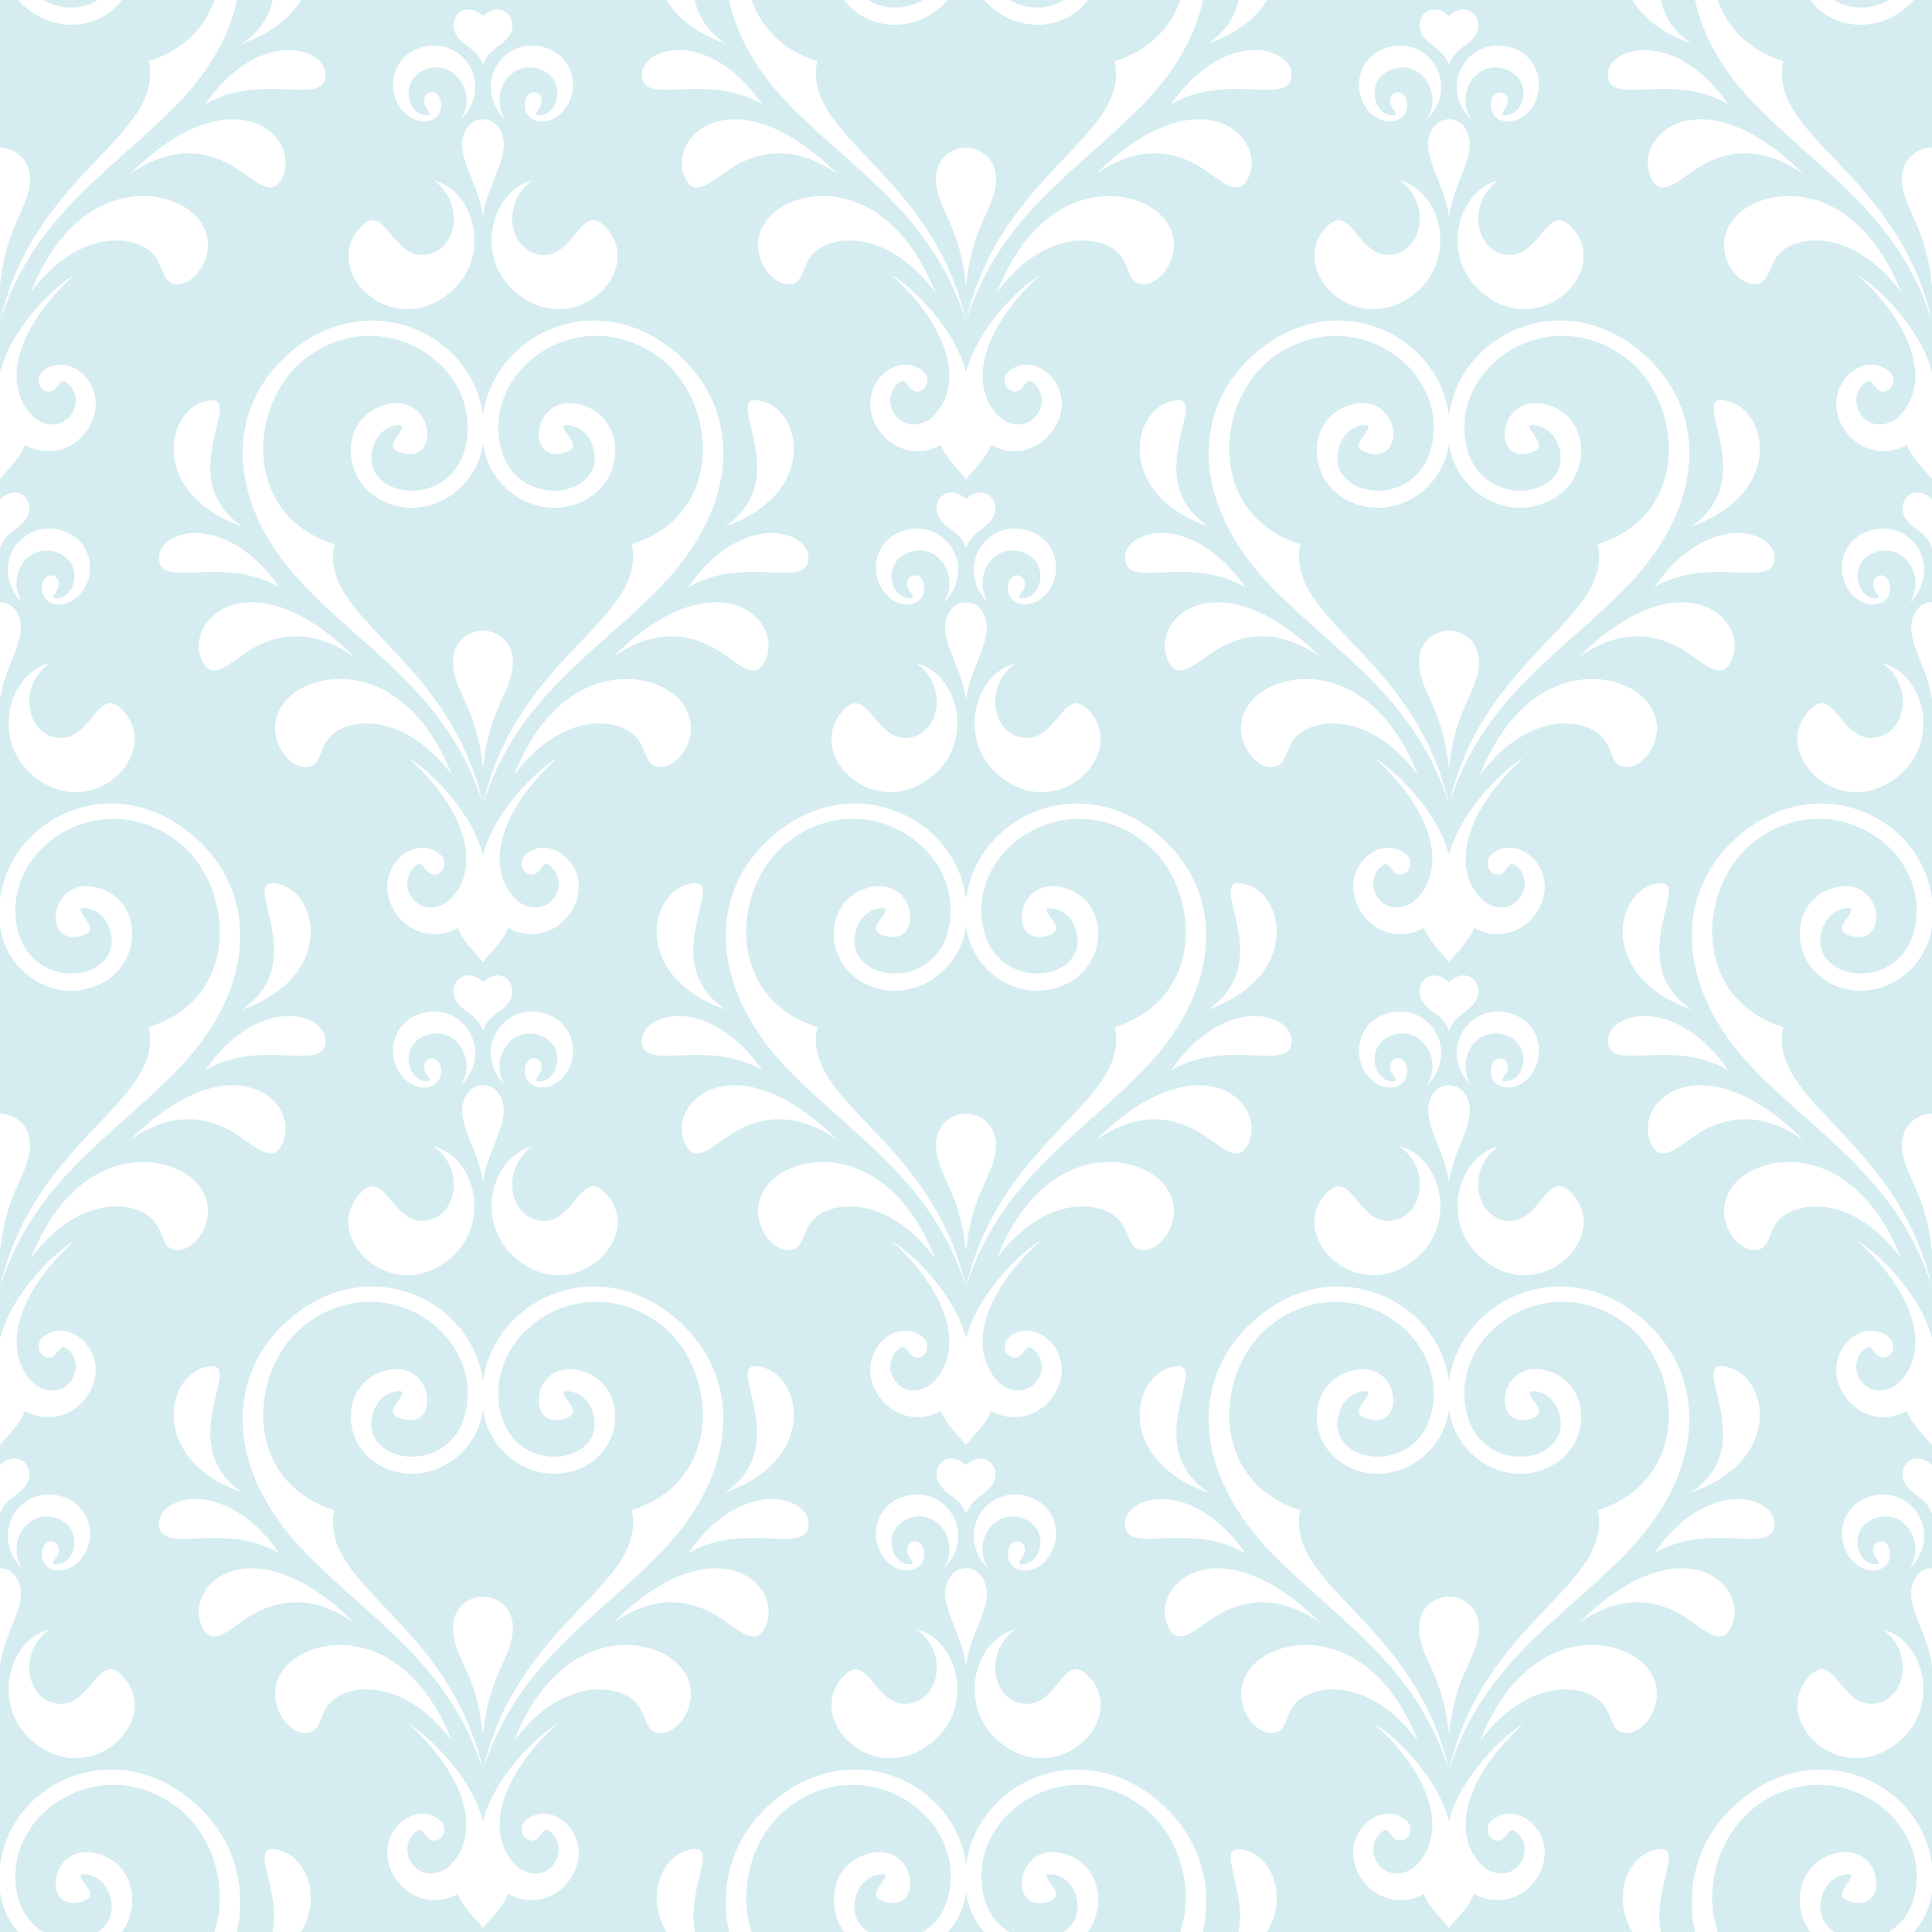
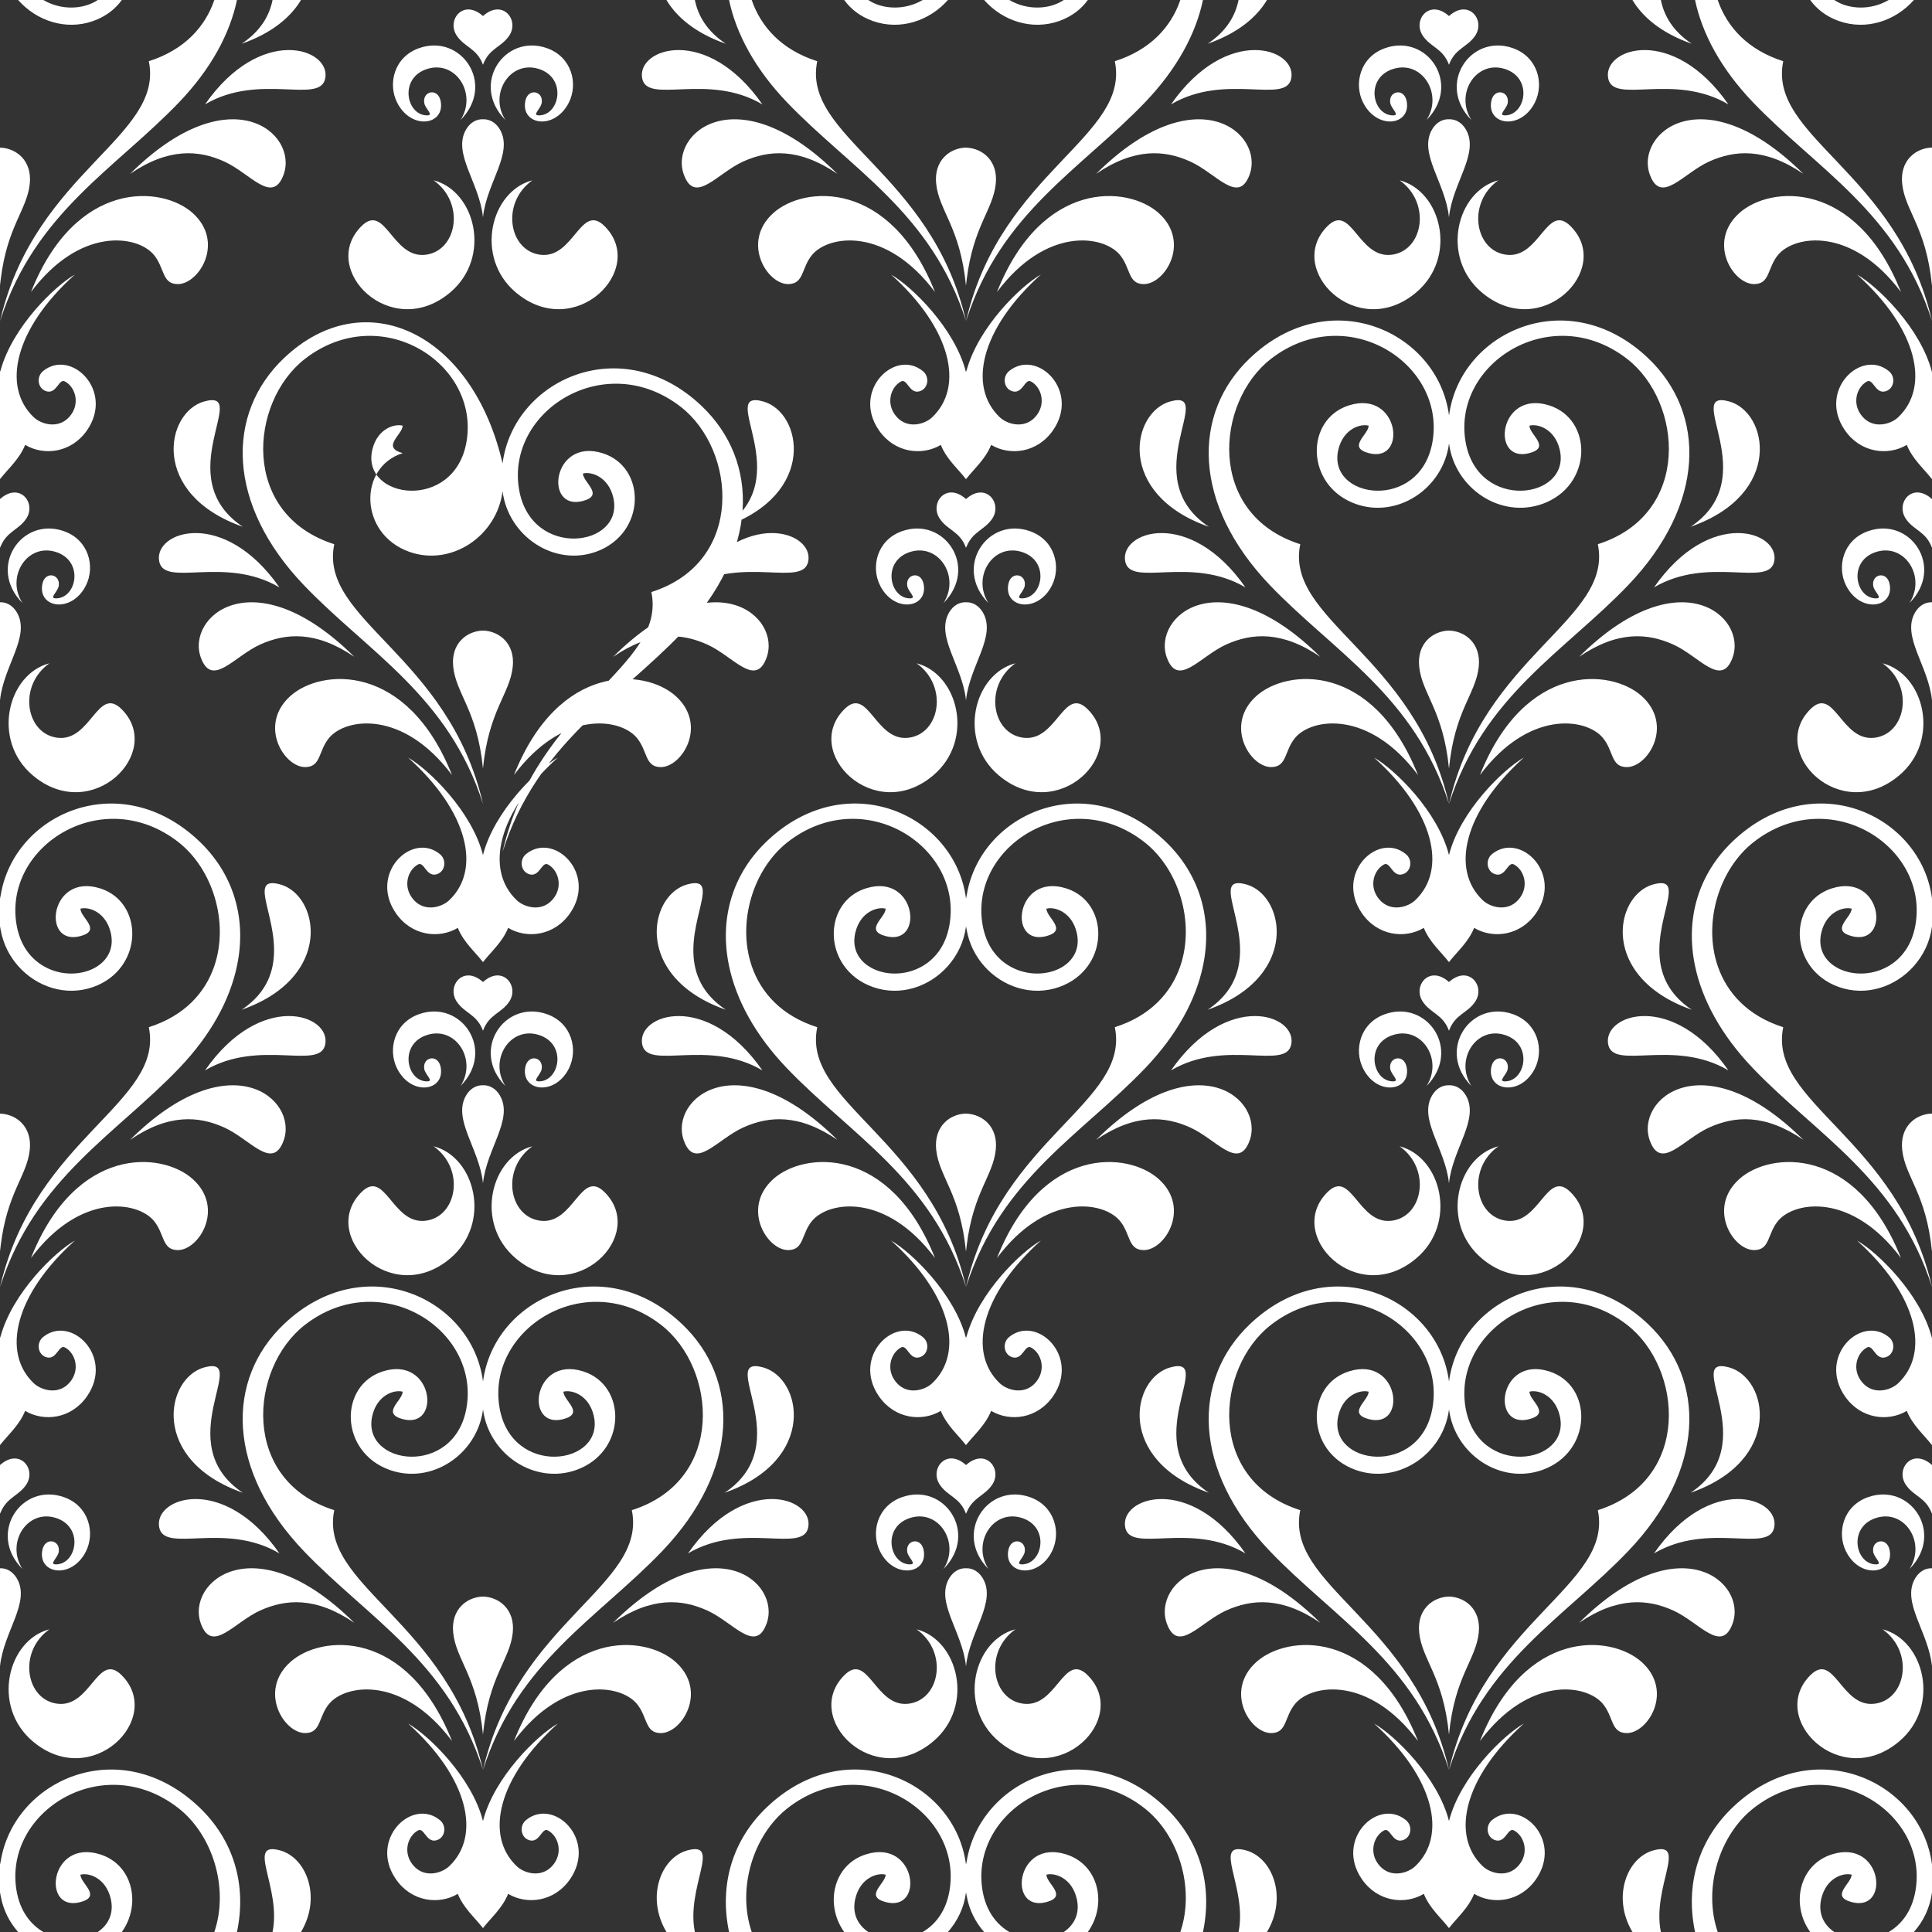
<svg xmlns="http://www.w3.org/2000/svg" xmlns:xlink="http://www.w3.org/1999/xlink" version="1.1" id="Layer_1" x="0px" y="0px" width="283.465px" height="283.465px" viewBox="0 0 283.465 283.465" enable-background="new 0 0 283.465 283.465" xml:space="preserve">
  <rect x="0" y="0" width="283.465" height="283.465" fill="#333333" stroke="none" />
-   <rect fill="#D5EDF0" width="283.464" height="283.465" />
  <g>
    <defs>
      <rect id="SVGID_1_" width="283.464" height="283.465" />
    </defs>
    <clipPath id="SVGID_2_">
      <use xlink:href="#SVGID_1_" overflow="visible" />
    </clipPath>
-     <path clip-path="url(#SVGID_2_)" fill="#FFFFFF" d="M212.596,234.251c-2.315,0.047-4.742,1.845-4.367,5.321   c0.425,3.994,3.527,6.369,4.367,14.914c0.834-8.545,3.938-10.92,4.367-14.914C217.333,236.096,214.907,234.298,212.596,234.251    M164.258,179.064c1.662,1.936,1.186,4.349,3.567,4.352c3.122-0.003,6.917-6.168,2.179-10.428   c-4.507-4.049-17.132-5.004-23.727,11.591C153.48,174.971,161.811,176.228,164.258,179.064 M212.6,259.693   c-5.039-21.89-24.121-27.001-21.825-38.119c-13.816-4.388-12.449-20.853-4.316-27.176c11.13-8.644,25.666,0.632,23.724,12.122   c-1.752,10.35-15.553,8.476-13.819,1.174c0.726-3.046,3.235-3.838,4.448-3.505c-0.012,1.312-3.217,3.165,0.014,4.028   c5.743,1.514,4.509-9.315-2.866-7.023c-6.526,2.024-6.473,11.838,0.966,14.484c6.135,2.173,12.83-2.284,13.676-8.889   c0.851,6.604,7.541,11.062,13.675,8.889c7.44-2.646,7.495-12.46,0.973-14.484c-7.375-2.292-8.614,8.537-2.868,7.023   c3.231-0.863,0.022-2.717,0.014-4.028c1.207-0.333,3.726,0.459,4.447,3.505c1.736,7.302-12.065,9.176-13.82-1.174   c-1.944-11.49,12.595-20.766,23.722-12.122c8.134,6.323,9.504,22.788-4.31,27.176C236.723,232.692,217.641,237.804,212.6,259.693   c5.041-15.87,16.949-22.345,26.283-32.105c11.34-11.857,11.521-25.175,2.894-33.344c-11.761-11.133-27.589-3.802-29.177,8.452   c-1.586-12.254-17.418-19.585-29.172-8.452c-8.631,8.169-8.451,21.486,2.893,33.344C195.656,237.349,207.561,243.823,212.6,259.693    M182.73,227.913c-8.184-11.746-18.456-8.233-17.643-3.842C165.815,228.01,174.676,223.164,182.73,227.913 M242.071,167.368   c1.635,4.448,4.873-0.217,8.709-1.943c3.728-1.68,8.138-2.059,13.81,1.813C249.883,152.658,239.838,161.291,242.071,167.368    M260.32,224.071c0.811-4.392-9.46-7.904-17.641,3.842C250.73,223.164,259.592,228.01,260.32,224.071 M248.049,219.019   c13.678-4.792,11.379-16.845,5.623-18.399C246.812,198.768,258.914,211.762,248.049,219.019 M218.793,156.631   c-0.604,3.483,4.342,4.241,6.403,0.146c1.387-2.754,0.448-6.68-3.216-7.978c-6.223-2.198-11.293,5.312-6.094,10.539   c-2.453-3.797,0.633-8.758,4.815-7.516c4.22,1.251,3.194,6.693,0.217,6.836c-1.29,0.062,0.146-0.91,0.296-1.827   C221.501,155.071,219.156,154.554,218.793,156.631 M146.532,255.487c8.675,7.348,19.375-3.389,13.043-9.706   c-3.497-3.488-4.497,4.716-9.343,4.198c-4.699-0.501-5.952-7.593-1.245-10.927C142.873,240.622,140.422,250.31,146.532,255.487    M203.21,148.799c-3.663,1.298-4.602,5.224-3.215,7.978c2.062,4.096,7.009,3.338,6.403-0.146c-0.362-2.077-2.707-1.56-2.422,0.2   c0.152,0.917,1.584,1.889,0.295,1.827c-2.979-0.143-4-5.585,0.218-6.836c4.183-1.242,7.269,3.719,4.813,7.516   C214.504,154.111,209.432,146.601,203.21,148.799 M189.458,153.206c0.812-4.389-9.46-7.906-17.644,3.841   C179.87,152.298,188.729,157.146,189.458,153.206 M235.949,153.206c0.729,3.939,9.589-0.908,17.643,3.841   C245.411,145.3,235.139,148.817,235.949,153.206 M212.596,173.553c0,0.012,0.004,0.024,0.004,0.037   c0.513-5.049,4.517-9.366,2.474-12.867c-0.61-1.051-1.554-1.527-2.474-1.494c0,0,0,0.002-0.004,0.002c0,0,0-0.002-0.004-0.002   c-0.918-0.033-1.863,0.443-2.474,1.494c-2.042,3.501,1.961,7.818,2.474,12.867C212.592,173.577,212.596,173.564,212.596,173.553    M207.803,184.621c6.112-5.176,3.66-14.863-2.453-16.438c4.707,3.336,3.451,10.431-1.246,10.932   c-4.848,0.516-5.844-7.69-9.342-4.198C188.43,181.232,199.131,191.969,207.803,184.621 M216.457,146.941   c1.508-2.288-0.988-5.437-3.861-2.858c-2.871-2.575-5.369,0.567-3.863,2.855c1.15,1.756,2.964,1.844,3.863,4.293   C213.492,148.782,215.309,148.691,216.457,146.941 M272.469,182.019c8.849,7.937,10.765,16.447,6.037,20.93   c-1.06,1.019-3.584,1.792-5.225-0.065c-1.654-1.867-0.881-4.35,0.631-5.172c0.898-0.509,1.189,1.717,2.588,1.464   c1.385-0.257,1.745-2.103,0.623-3.005c-4.1-3.33-10.451,2.869-6.438,8.688c2.291,3.318,6.311,3.797,9.082,2.149   c0.85,2.104,2.461,3.44,3.69,5.02c0.001-0.003,0.005-0.007,0.007-0.007v-15.723c-0.002,0.007-0.007,0.011-0.007,0.019   C281.824,189.895,275.493,183.735,272.469,182.019 M254.29,265.111c-5.062,4.789-7.062,11.356-5.592,18.354h3.326   c-2.19-6.432,0.243-14.273,5.299-18.199c11.129-8.646,25.666,0.63,23.722,12.119c-0.511,3.021-2.058,4.973-3.935,6.08h3.698   c1.391-1.572,2.365-3.562,2.656-5.809v-4.094C281.879,261.309,266.045,253.977,254.29,265.111 M268.821,272.062   c-4.899,1.516-6.091,7.429-3.228,11.402h3.532c-1.53-1.032-2.419-2.72-1.899-4.903c0.723-3.046,3.236-3.841,4.447-3.506   c-0.013,1.31-3.216,3.165,0.016,4.025C277.43,280.601,276.195,269.771,268.821,272.062 M280.986,231.589   c-2.045,3.504,1.96,7.817,2.473,12.864c0-0.009,0.006-0.022,0.006-0.033V230.1c-0.002,0-0.002-0.003-0.006-0.003   C282.538,230.062,281.598,230.539,280.986,231.589 M177.186,148.152c4.477-1.571,7.216-3.921,8.707-6.42   c3.07-5.138,0.789-10.933-3.082-11.979c-5.088-1.374,0.246,5.42-1.09,11.979C181.258,144.02,179.993,146.276,177.186,148.152    M279.092,168.706c0.424,3.989,3.526,6.368,4.366,14.915c0.001-0.016,0.005-0.031,0.007-0.051v-20.183h-0.007   C281.145,163.432,278.717,165.229,279.092,168.706 M243.684,141.732c-1.334-6.559,4.002-13.353-1.084-11.979   c-3.871,1.046-6.153,6.841-3.086,11.979c1.494,2.499,4.233,4.849,8.709,6.42C245.414,146.276,244.146,144.02,243.684,141.732    M254.2,238.232c2.233-6.077-7.812-14.711-22.519-0.127c5.67-3.871,10.084-3.494,13.81-1.815   C249.325,238.018,252.564,242.681,254.2,238.232 M279.598,217.803c1.147,1.758,2.963,1.844,3.861,4.295   c0.004-0.001,0.004-0.008,0.006-0.008v-7.144h-0.006C280.586,212.374,278.092,215.516,279.598,217.803 M141.84,273.06   c-0.027,0.168-0.082,0.33-0.103,0.503c-0.003-0.006-0.003-0.013-0.005-0.022v0.022c-1.583-12.254-17.419-19.586-29.174-8.451   c-5.062,4.789-7.061,11.356-5.591,18.354h3.325c-2.191-6.432,0.244-14.273,5.3-18.199c11.129-8.646,25.666,0.63,23.722,12.119   c-0.51,3.021-2.059,4.973-3.938,6.08h3.701c1.392-1.572,2.367-3.562,2.655-5.809v0.02c0.002-0.006,0.002-0.015,0.005-0.02   c0.024,0.189,0.069,0.369,0.103,0.553c0.367,2.022,1.28,3.813,2.551,5.256h3.703c-1.877-1.107-3.426-3.059-3.937-6.08   c-1.946-11.489,12.592-20.765,23.719-12.119c5.056,3.926,7.49,11.768,5.302,18.199h3.322c1.473-6.997-0.527-13.564-5.587-18.354   C159.32,254.135,143.794,261.119,141.84,273.06 M193.725,238.105c-14.707-14.584-24.75-5.95-22.519,0.127   c1.638,4.448,4.875-0.215,8.711-1.942C183.643,234.611,188.057,234.234,193.725,238.105 M156.383,272.062   c-7.373-2.291-8.613,8.538-2.869,7.019c3.231-0.86,0.024-2.716,0.018-4.025c1.205-0.335,3.723,0.46,4.443,3.506   c0.521,2.184-0.369,3.871-1.896,4.903h3.527C162.471,279.491,161.283,273.578,156.383,272.062 M182.811,271.488   c-5.088-1.378,0.246,5.414-1.09,11.977h4.172C188.963,278.324,186.682,272.53,182.811,271.488 M242.6,271.488   c-3.871,1.042-6.153,6.836-3.086,11.977h4.17C242.35,276.902,247.686,270.11,242.6,271.488 M240.868,243.854   c-4.506-4.05-17.134-5.005-23.729,11.592c7.207-9.605,15.535-8.354,17.983-5.518c1.662,1.938,1.183,4.352,3.565,4.354   C241.812,254.279,245.604,248.119,240.868,243.854 M218.928,267.03c-1.112,0.908-0.754,2.754,0.631,3.008   c1.397,0.25,1.692-1.97,2.586-1.466c1.515,0.82,2.285,3.312,0.634,5.175c-1.644,1.854-4.164,1.088-5.229,0.065   c-4.728-4.479-2.809-12.987,6.035-20.93c-3.025,1.72-9.355,7.87-10.988,14.3c-1.633-6.423-7.965-12.58-10.99-14.295   c8.849,7.932,10.765,16.445,6.039,20.925c-1.062,1.022-3.586,1.796-5.228-0.065c-1.655-1.863-0.882-4.348,0.632-5.175   c0.899-0.504,1.188,1.719,2.588,1.466c1.385-0.254,1.746-2.1,0.621-3.002c-4.099-3.329-10.447,2.87-6.437,8.688   c2.292,3.317,6.312,3.797,9.081,2.146c0.854,2.107,2.462,3.444,3.693,5.023c1.234-1.579,2.836-2.916,3.69-5.026   c2.771,1.653,6.787,1.174,9.079-2.141C229.383,269.906,223.029,263.71,218.928,267.03 M208.051,255.448   c-6.595-16.603-19.225-15.645-23.72-11.595c-4.735,4.266-0.944,10.426,2.168,10.426c2.392,0,1.908-2.423,3.572-4.352   C192.525,247.091,200.846,245.84,208.051,255.448 M217.395,184.621c8.675,7.348,19.375-3.389,13.043-9.704   c-3.497-3.492-4.494,4.714-9.344,4.198c-4.695-0.501-5.949-7.596-1.244-10.932C213.735,169.758,211.286,179.445,217.395,184.621    M152.719,182.016c-2.976,1.691-9.119,7.667-10.879,13.978c-0.029,0.105-0.078,0.212-0.107,0.315v-0.011   c-0.002,0.007-0.006,0.011-0.006,0.019c-1.633-6.422-7.965-12.581-10.987-14.298c8.848,7.937,10.765,16.447,6.035,20.93   c-1.061,1.019-3.584,1.792-5.225-0.065c-1.654-1.867-0.881-4.35,0.631-5.172c0.9-0.509,1.19,1.717,2.591,1.464   c1.382-0.257,1.742-2.103,0.621-3.005c-4.1-3.33-10.448,2.869-6.44,8.688c2.293,3.318,6.311,3.797,9.083,2.149   c0.854,2.104,2.461,3.44,3.691,5.02c0.002-0.003,0.004-0.007,0.006-0.007v0.004c0.033-0.044,0.074-0.084,0.107-0.128   c1.221-1.521,2.752-2.842,3.582-4.893c2.771,1.651,6.786,1.173,9.082-2.143c4.016-5.822-2.341-12.015-6.441-8.696   c-1.109,0.907-0.752,2.753,0.631,3.01c1.4,0.247,1.695-1.973,2.588-1.464c1.513,0.813,2.285,3.305,0.633,5.172   c-1.646,1.854-4.163,1.084-5.23,0.065C141.959,198.466,143.877,189.958,152.719,182.016 M183.338,167.368   c2.232-6.077-7.813-14.71-22.518-0.13c5.669-3.872,10.081-3.493,13.805-1.813C178.465,167.151,181.7,171.816,183.338,167.368    M141.84,221.862c0.924-2.2,2.646-2.37,3.756-4.055c1.487-2.258-0.931-5.351-3.756-2.944c-0.035,0.031-0.072,0.053-0.107,0.083   h-0.004c-2.874-2.572-5.37,0.569-3.864,2.856c1.151,1.758,2.966,1.844,3.864,4.295c0.002-0.001,0.002-0.008,0.004-0.008v0.008   C141.764,222.01,141.807,221.943,141.84,221.862 M141.84,182.698c0.963-7.787,3.848-10.149,4.258-13.992   c0.365-3.421-1.979-5.208-4.258-5.308c-0.035,0-0.072-0.011-0.107-0.011h-0.006c-2.315,0.044-4.741,1.841-4.365,5.318   c0.424,3.989,3.525,6.368,4.365,14.915c0.002-0.016,0.004-0.031,0.006-0.051v0.035C141.764,183.289,141.803,182.997,141.84,182.698    M147.932,227.497c-0.605,3.481,4.336,4.237,6.402,0.144c1.387-2.749,0.448-6.683-3.217-7.976   c-6.223-2.2-11.294,5.311-6.093,10.534c-2.453-3.794,0.633-8.752,4.812-7.513c4.223,1.256,3.198,6.698,0.221,6.838   c-1.293,0.059,0.144-0.907,0.293-1.826C150.639,225.938,148.293,225.42,147.932,227.497 M274.075,219.665   c-3.666,1.293-4.604,5.227-3.217,7.976c2.063,4.094,7.007,3.338,6.401-0.144c-0.36-2.077-2.707-1.56-2.418,0.201   c0.148,0.919,1.584,1.885,0.295,1.826c-2.981-0.14-4.004-5.582,0.215-6.838c4.183-1.239,7.269,3.719,4.814,7.513   C285.369,224.976,280.297,217.465,274.075,219.665 M278.915,184.582c-6.595-16.601-19.224-15.643-23.719-11.594   c-4.738,4.26-0.945,10.425,2.166,10.425c2.394,0,1.909-2.419,3.573-4.349C263.391,176.228,271.711,174.971,278.915,184.582    M265.623,245.781c-6.332,6.317,4.371,17.054,13.044,9.706c6.11-5.178,3.66-14.865-2.456-16.435   c4.708,3.334,3.456,10.426-1.242,10.927C270.121,250.497,269.121,242.293,265.623,245.781 M171.734,200.619   c-5.752,1.555-8.055,13.607,5.627,18.399C166.493,211.762,178.594,198.768,171.734,200.619 M168.021,156.723   c4.688-4.904,7.441-10.053,8.479-14.99c1.473-6.998-0.527-13.564-5.587-18.354c-11.593-10.978-27.119-3.99-29.073,7.947   c-0.027,0.17-0.082,0.331-0.103,0.507c-0.003-0.008-0.003-0.011-0.005-0.021v0.021c-1.583-12.258-17.419-19.587-29.174-8.454   c-5.062,4.789-7.061,11.355-5.591,18.354c1.038,4.938,3.794,10.086,8.484,14.99c9.337,9.761,21.241,16.235,26.281,32.106   c-5.04-21.893-24.119-27.002-21.826-38.117c-5.233-1.663-8.278-5.058-9.614-8.979c-2.191-6.43,0.244-14.271,5.3-18.201   c11.129-8.643,25.666,0.633,23.722,12.122c-0.51,3.021-2.059,4.972-3.938,6.079c-2.627,1.55-5.897,1.402-7.98,0   c-1.532-1.028-2.421-2.718-1.901-4.904c0.722-3.044,3.237-3.838,4.448-3.507c-0.013,1.314-3.218,3.168,0.016,4.029   c5.74,1.517,4.505-9.312-2.87-7.021c-4.899,1.516-6.089,7.434-3.226,11.402c0.948,1.319,2.342,2.422,4.192,3.079   c4.05,1.434,8.329-0.029,11.022-3.079c1.392-1.573,2.367-3.559,2.655-5.806v0.018c0.002-0.006,0.002-0.015,0.005-0.018   c0.024,0.187,0.069,0.365,0.103,0.553c0.367,2.021,1.28,3.815,2.551,5.253c2.697,3.05,6.976,4.513,11.021,3.079   c1.852-0.657,3.247-1.76,4.193-3.079c2.865-3.969,1.678-9.887-3.223-11.402c-7.373-2.291-8.613,8.537-2.869,7.021   c3.231-0.861,0.024-2.715,0.018-4.029c1.205-0.331,3.723,0.463,4.443,3.507c0.521,2.187-0.369,3.876-1.896,4.904   c-2.084,1.402-5.354,1.55-7.984,0c-1.877-1.107-3.426-3.058-3.937-6.079c-1.946-11.489,12.592-20.765,23.719-12.122   c5.056,3.93,7.49,11.771,5.302,18.201c-1.332,3.922-4.379,7.316-9.611,8.979c2.279,11.044-16.541,16.17-21.727,37.706   c-0.033,0.14-0.072,0.27-0.103,0.411c0.03-0.103,0.069-0.194,0.103-0.294C146.936,172.885,158.742,166.423,168.021,156.723    M74.155,17.605c-2.453-3.796,0.634-8.757,4.816-7.515c4.218,1.254,3.194,6.694,0.218,6.837c-1.291,0.06,0.142-0.906,0.292-1.828   c0.288-1.76-2.057-2.278-2.419-0.202c-0.604,3.484,4.341,4.243,6.403,0.148c1.385-2.753,0.448-6.681-3.215-7.979   C74.027,4.868,68.958,12.382,74.155,17.605 M44.162,0H39.99c-0.464,2.286-1.729,4.546-4.539,6.422   C39.93,4.851,42.669,2.503,44.162,0 M3.69,207.004c2.772,1.651,6.789,1.173,9.082-2.143c4.016-5.822-2.34-12.015-6.442-8.696   c-1.11,0.907-0.751,2.753,0.633,3.01c1.398,0.247,1.693-1.973,2.586-1.464c1.514,0.813,2.286,3.305,0.633,5.172   c-1.646,1.854-4.163,1.084-5.229,0.065c-4.726-4.482-2.809-12.99,6.037-20.933c-2.976,1.691-9.122,7.667-10.883,13.978   c-0.029,0.105-0.079,0.212-0.107,0.315v15.716c0.034-0.044,0.075-0.084,0.107-0.128C1.329,210.376,2.858,209.055,3.69,207.004    M66.072,42.891c6.111-5.179,3.66-14.862-2.455-16.438c4.704,3.337,3.453,10.431-1.245,10.933c-4.845,0.515-5.845-7.689-9.343-4.2   C46.697,39.503,57.399,50.238,66.072,42.891 M0.107,46.688c-0.032,0.138-0.07,0.269-0.102,0.409   c0.032-0.101,0.07-0.193,0.102-0.292C5.205,31.154,17.01,24.689,26.289,14.992C30.979,10.089,33.731,4.938,34.768,0h-3.322   c-1.333,3.921-4.38,7.315-9.612,8.98C24.112,20.025,5.296,25.148,0.107,46.688 M64.665,14.897c-0.36-2.076-2.707-1.558-2.42,0.202   c0.15,0.922,1.586,1.888,0.297,1.828c-2.981-0.143-4.002-5.583,0.216-6.837c4.182-1.242,7.266,3.719,4.813,7.515   c5.201-5.224,0.13-12.737-6.093-10.538c-3.664,1.298-4.602,5.226-3.213,7.979C60.327,19.141,65.272,18.382,64.665,14.897    M30.082,15.316c8.055-4.751,16.914,0.099,17.642-3.843C48.538,7.084,38.265,3.57,30.082,15.316 M0.107,136.479   c0.368,2.021,1.281,3.815,2.554,5.253c2.694,3.05,6.973,4.513,11.019,3.079c1.852-0.657,3.246-1.76,4.193-3.079   c2.865-3.969,1.678-9.887-3.223-11.402c-7.374-2.291-8.613,8.537-2.867,7.021c3.23-0.861,0.023-2.715,0.016-4.029   c1.208-0.331,3.722,0.463,4.444,3.507c0.52,2.187-0.368,3.876-1.898,4.904c-2.083,1.402-5.353,1.55-7.982,0   c-1.879-1.107-3.426-3.058-3.937-6.079c-1.947-11.489,12.591-20.765,23.718-12.122c5.056,3.93,7.491,11.771,5.302,18.201   c-1.333,3.922-4.38,7.316-9.612,8.979c2.278,11.044-16.538,16.17-21.727,37.706c-0.032,0.14-0.07,0.27-0.102,0.411   c0.032-0.103,0.07-0.194,0.102-0.294c5.098-15.65,16.903-22.112,26.182-31.812c4.69-4.904,7.442-10.053,8.479-14.99   c1.476-6.998-0.527-13.564-5.586-18.354c-11.593-10.978-27.119-3.99-29.075,7.947c-0.026,0.17-0.082,0.331-0.102,0.507   c-0.004-0.008-0.004-0.011-0.005-0.021v4.132c0.001-0.006,0.001-0.015,0.005-0.018C0.028,136.113,0.075,136.292,0.107,136.479    M4.367,168.706c0.362-3.421-1.981-5.208-4.26-5.308c-0.035,0-0.07-0.011-0.107-0.011v20.218c0.034-0.316,0.07-0.608,0.107-0.907   C1.07,174.911,3.954,172.549,4.367,168.706 M13.68,3.081C15.532,2.422,16.926,1.319,17.873,0h-3.528   C12.262,1.404,8.992,1.55,6.363,0H2.661C5.355,3.053,9.634,4.513,13.68,3.081 M2.477,89.857c-0.612-1.052-1.553-1.527-2.472-1.493   c-0.004,0-0.004,0.002-0.005,0.002v14.32c0,0.014,0.005,0.026,0.005,0.037C0.518,97.676,4.522,93.361,2.477,89.857 M4.367,26.977   c0.362-3.421-1.981-5.208-4.26-5.31C0.072,21.666,0.037,21.655,0,21.655v20.22c0.034-0.316,0.07-0.607,0.107-0.907   C1.07,33.181,3.954,30.817,4.367,26.977 M3.863,76.075c1.488-2.258-0.928-5.347-3.756-2.943C0.072,73.164,0.037,73.185,0,73.219   v7.148c0.034-0.089,0.075-0.152,0.107-0.234C1.032,77.931,2.755,77.761,3.863,76.075 M3.69,65.273   c2.772,1.652,6.789,1.173,9.082-2.143c4.016-5.82-2.34-12.016-6.442-8.696c-1.11,0.907-0.751,2.753,0.633,3.009   c1.398,0.246,1.693-1.973,2.586-1.465c1.514,0.816,2.286,3.307,0.633,5.174c-1.646,1.854-4.163,1.084-5.229,0.064   c-4.726-4.483-2.809-12.989,6.037-20.934c-2.976,1.693-9.122,7.669-10.883,13.98C0.078,54.369,0.028,54.475,0,54.58v15.715   c0.034-0.043,0.075-0.084,0.107-0.129C1.329,68.646,2.858,67.324,3.69,65.273 M70.865,9.503c0.895-2.45,2.711-2.545,3.863-4.294   c1.507-2.285-0.993-5.437-3.863-2.855c-2.873-2.576-5.37,0.564-3.863,2.853C68.152,6.962,69.965,7.053,70.865,9.503    M171.814,15.316c8.056-4.751,16.914,0.099,17.644-3.843C190.27,7.084,179.998,3.57,171.814,15.316 M207.803,42.891   c6.112-5.179,3.66-14.862-2.453-16.438c4.707,3.337,3.451,10.431-1.246,10.933c-4.848,0.515-5.844-7.689-9.342-4.2   C188.43,39.503,199.131,50.238,207.803,42.891 M185.893,0h-4.172c-0.463,2.286-1.728,4.546-4.535,6.422   C181.662,4.851,184.401,2.503,185.893,0 M215.887,17.605c-2.453-3.796,0.633-8.757,4.815-7.515c4.22,1.254,3.194,6.694,0.217,6.837   c-1.29,0.06,0.146-0.906,0.296-1.828c0.286-1.76-2.059-2.278-2.422-0.202c-0.604,3.484,4.342,4.243,6.403,0.148   c1.387-2.753,0.448-6.681-3.216-7.979C215.758,4.868,210.688,12.382,215.887,17.605 M212.596,9.503   c0.896-2.45,2.713-2.545,3.861-4.294c1.508-2.285-0.988-5.437-3.861-2.855c-2.871-2.576-5.369,0.564-3.863,2.853   C209.883,6.962,211.696,7.053,212.596,9.503 M206.398,14.897c-0.362-2.076-2.707-1.558-2.422,0.202   c0.152,0.922,1.584,1.888,0.295,1.828c-2.979-0.143-4-5.583,0.218-6.837c4.183-1.242,7.269,3.719,4.813,7.515   c5.201-5.224,0.129-12.737-6.093-10.538c-3.663,1.298-4.602,5.226-3.215,7.979C202.057,19.141,207.004,18.382,206.398,14.897    M155.412,3.081c1.852-0.659,3.247-1.762,4.193-3.081h-3.527c-2.084,1.404-5.354,1.549-7.984,0h-3.703   C147.088,3.053,151.366,4.513,155.412,3.081 M141.84,46.688c-0.033,0.138-0.072,0.269-0.103,0.409   c0.03-0.101,0.069-0.193,0.103-0.292c5.096-15.651,16.902-22.116,26.182-31.813C172.71,10.089,175.463,4.938,176.5,0h-3.322   c-1.332,3.921-4.379,7.315-9.611,8.98C165.846,20.025,147.025,25.148,141.84,46.688 M141.732,47.098   c-5.04-21.891-24.119-27-21.826-38.117c-5.233-1.665-8.278-5.059-9.614-8.98h-3.325c1.038,4.937,3.794,10.088,8.484,14.992   C124.788,24.754,136.692,31.226,141.732,47.098 M111.86,15.316c-8.18-11.746-18.452-8.232-17.642-3.843   C94.947,15.415,103.806,10.565,111.86,15.316 M106.493,6.423c-2.81-1.876-4.077-4.137-4.541-6.422h-4.169   C99.275,2.503,102.015,4.851,106.493,6.423 M79.364,37.385c-4.699-0.502-5.95-7.596-1.246-10.933   c-6.113,1.576-8.563,11.26-2.455,16.438c8.675,7.348,19.376-3.388,13.044-9.706C85.208,29.695,84.21,37.899,79.364,37.385    M128.055,3.081c4.05,1.432,8.329-0.028,11.022-3.081h-3.701c-2.627,1.549-5.897,1.404-7.98,0h-3.533   C124.811,1.319,126.205,2.422,128.055,3.081 M137.361,26.977c0.424,3.989,3.525,6.367,4.365,14.913   c0.002-0.015,0.004-0.032,0.006-0.048v0.033c0.031-0.316,0.07-0.607,0.107-0.907c0.963-7.787,3.848-10.15,4.258-13.991   c0.365-3.421-1.979-5.208-4.258-5.31c-0.035-0.001-0.072-0.012-0.107-0.012h-0.006C139.411,21.701,136.985,23.497,137.361,26.977    M100.868,271.488c-3.873,1.042-6.152,6.836-3.085,11.977h4.169C100.618,276.902,105.954,270.11,100.868,271.488 M81.854,111.15   c-3.029,1.723-9.356,7.869-10.992,14.299c-1.633-6.421-7.963-12.576-10.987-14.294c8.848,7.935,10.764,16.445,6.036,20.924   c-1.061,1.022-3.586,1.795-5.227-0.064c-1.652-1.862-0.882-4.348,0.634-5.173c0.898-0.504,1.188,1.717,2.589,1.468   c1.383-0.255,1.743-2.102,0.621-3.006c-4.101-3.325-10.451,2.872-6.439,8.688c2.294,3.32,6.311,3.797,9.081,2.148   c0.853,2.106,2.464,3.441,3.692,5.021c1.236-1.579,2.836-2.914,3.693-5.022c2.77,1.65,6.786,1.174,9.08-2.144   c4.016-5.819-2.341-12.014-6.44-8.694c-1.112,0.907-0.753,2.754,0.63,3.009c1.399,0.246,1.693-1.972,2.587-1.468   c1.515,0.82,2.286,3.311,0.634,5.173c-1.645,1.857-4.164,1.087-5.23,0.064C71.09,127.601,73.008,119.096,81.854,111.15    M122.858,167.238c-14.707-14.58-24.753-5.947-22.518,0.13c1.634,4.448,4.872-0.217,8.709-1.943   C112.775,163.745,117.186,163.366,122.858,167.238 M6.199,227.497c-0.605,3.481,4.338,4.237,6.403,0.144   c1.386-2.749,0.448-6.683-3.217-7.976c-6.222-2.2-11.294,5.311-6.093,10.534c-2.453-3.794,0.633-8.752,4.816-7.513   c4.218,1.256,3.194,6.698,0.217,6.838c-1.292,0.059,0.144-0.907,0.293-1.826C8.905,225.938,6.561,225.42,6.199,227.497    M4.8,255.487c8.676,7.348,19.375-3.389,13.043-9.706c-3.498-3.488-4.497,4.716-9.343,4.198c-4.698-0.501-5.952-7.593-1.245-10.927   C1.141,240.622-1.31,250.31,4.8,255.487 M77.062,156.631c-0.604,3.483,4.341,4.241,6.403,0.146c1.385-2.754,0.448-6.68-3.215-7.978   c-6.223-2.198-11.292,5.312-6.095,10.539c-2.453-3.797,0.634-8.758,4.816-7.516c4.218,1.251,3.194,6.693,0.218,6.836   c-1.291,0.062,0.142-0.91,0.292-1.827C79.769,155.071,77.424,154.554,77.062,156.631 M278.915,42.851   c-6.595-16.601-19.224-15.643-23.719-11.593c-4.738,4.263-0.945,10.424,2.166,10.424c2.394,0,1.909-2.42,3.573-4.349   C263.391,34.495,271.711,33.239,278.915,42.851 M265.623,104.051c-6.332,6.316,4.371,17.054,13.044,9.704   c6.11-5.178,3.66-14.86-2.456-16.437c4.708,3.338,3.456,10.427-1.242,10.932C270.121,108.766,269.121,100.562,265.623,104.051    M254.29,123.379c-5.062,4.789-7.062,11.355-5.592,18.354c1.039,4.938,3.795,10.086,8.483,14.99   c9.338,9.761,21.244,16.235,26.283,32.106c-5.039-21.893-24.121-27.002-21.826-38.117c-5.233-1.663-8.278-5.058-9.614-8.979   c-2.19-6.43,0.243-14.271,5.299-18.201c11.129-8.643,25.666,0.633,23.722,12.122c-0.511,3.021-2.058,4.972-3.935,6.079   c-2.63,1.55-5.901,1.402-7.984,0c-1.53-1.028-2.419-2.718-1.899-4.904c0.723-3.044,3.236-3.838,4.447-3.507   c-0.013,1.314-3.216,3.168,0.016,4.029c5.74,1.517,4.506-9.312-2.868-7.021c-4.899,1.516-6.091,7.434-3.228,11.402   c0.949,1.319,2.344,2.422,4.194,3.079c4.05,1.434,8.327-0.029,11.021-3.079c1.391-1.573,2.365-3.559,2.656-5.806v-4.094   C281.879,119.575,266.045,112.246,254.29,123.379 M280.986,89.857c-2.045,3.504,1.96,7.818,2.473,12.866   c0-0.011,0.006-0.023,0.006-0.037v-14.32c-0.002,0-0.002-0.002-0.006-0.002C282.538,88.33,281.598,88.806,280.986,89.857    M269.788,3.081c4.05,1.432,8.327-0.028,11.021-3.081h-3.698c-2.63,1.549-5.901,1.404-7.984,0h-3.532   C266.543,1.319,267.938,2.422,269.788,3.081 M274.075,77.936c-3.666,1.295-4.604,5.224-3.217,7.975   c2.063,4.095,7.007,3.337,6.401-0.146c-0.36-2.077-2.707-1.56-2.418,0.202c0.148,0.92,1.584,1.887,0.295,1.824   c-2.981-0.14-4.004-5.579,0.215-6.835c4.183-1.238,7.269,3.719,4.814,7.515C285.369,83.245,280.297,75.733,274.075,77.936    M22.525,179.064c1.664,1.936,1.187,4.349,3.569,4.352c3.121-0.003,6.917-6.168,2.179-10.428   c-4.508-4.049-17.133-5.004-23.728,11.591C11.75,174.971,20.079,176.228,22.525,179.064 M253.592,15.316   c-8.181-11.746-18.453-8.232-17.643-3.843C236.678,15.415,245.538,10.565,253.592,15.316 M3.863,217.808   c1.488-2.258-0.928-5.351-3.756-2.944c-0.035,0.031-0.07,0.053-0.107,0.083v7.151c0.034-0.088,0.075-0.154,0.107-0.235   C1.032,219.662,2.755,219.492,3.863,217.808 M248.223,6.423c-2.809-1.876-4.076-4.137-4.539-6.422h-4.17   C241.008,2.503,243.747,4.851,248.223,6.423 M41.078,271.488c-5.088-1.378,0.247,5.414-1.088,11.977h4.172   C47.231,278.324,44.949,272.53,41.078,271.488 M66.321,255.448c-6.597-16.603-19.227-15.645-23.723-11.595   c-4.736,4.266-0.945,10.426,2.169,10.426c2.391,0,1.91-2.423,3.574-4.352C50.795,247.091,59.115,245.84,66.321,255.448    M51.992,238.105c-14.705-14.584-24.751-5.95-22.518,0.127c1.638,4.448,4.875-0.215,8.711-1.942   C41.911,234.611,46.322,234.234,51.992,238.105 M6.199,85.765c-0.605,3.482,4.338,4.24,6.403,0.146   c1.386-2.751,0.448-6.68-3.217-7.975c-6.222-2.202-11.294,5.31-6.093,10.535c-2.453-3.796,0.633-8.753,4.816-7.515   c4.218,1.256,3.194,6.695,0.217,6.835c-1.292,0.062,0.144-0.904,0.293-1.824C8.905,84.205,6.561,83.688,6.199,85.765    M2.477,231.589c-0.612-1.05-1.553-1.527-2.472-1.492c-0.004,0-0.004,0.003-0.005,0.003v14.32c0,0.011,0.005,0.024,0.005,0.033   C0.518,239.406,4.522,235.093,2.477,231.589 M14.65,272.062c-7.374-2.291-8.613,8.538-2.867,7.019   c3.23-0.86,0.023-2.716,0.016-4.025c1.208-0.335,3.722,0.46,4.444,3.506c0.52,2.184-0.368,3.871-1.898,4.903h3.528   C20.738,279.491,19.551,273.578,14.65,272.062 M0.107,273.06c-0.026,0.168-0.082,0.33-0.102,0.503   C0.001,273.557,0.001,273.55,0,273.54v4.136c0.001-0.006,0.001-0.015,0.005-0.02c0.023,0.189,0.07,0.369,0.102,0.553   c0.368,2.022,1.281,3.813,2.554,5.256h3.702c-1.879-1.107-3.426-3.059-3.937-6.08c-1.947-11.489,12.591-20.765,23.718-12.119   c5.056,3.926,7.491,11.768,5.302,18.199h3.322c1.476-6.997-0.527-13.564-5.586-18.354C17.589,254.135,2.063,261.119,0.107,273.06    M22.525,37.333c1.664,1.937,1.187,4.349,3.569,4.352c3.121-0.003,6.917-6.164,2.179-10.427c-4.508-4.05-17.133-5.003-23.728,11.59   C11.75,33.239,20.079,34.495,22.525,37.333 M127.089,272.062c-4.899,1.516-6.089,7.429-3.226,11.402h3.533   c-1.532-1.032-2.421-2.72-1.901-4.903c0.722-3.046,3.237-3.841,4.448-3.506c-0.013,1.31-3.218,3.165,0.016,4.025   C135.699,280.601,134.464,269.771,127.089,272.062 M4.8,113.755c8.676,7.35,19.375-3.388,13.043-9.704   c-3.498-3.488-4.497,4.715-9.343,4.199c-4.698-0.505-5.952-7.594-1.245-10.932C1.141,98.895-1.31,108.577,4.8,113.755    M77.195,267.03c-1.112,0.908-0.753,2.754,0.63,3.008c1.399,0.25,1.693-1.97,2.587-1.466c1.515,0.82,2.286,3.312,0.634,5.175   c-1.645,1.854-4.164,1.088-5.23,0.065c-4.726-4.479-2.808-12.987,6.038-20.93c-3.029,1.72-9.356,7.87-10.992,14.3   c-1.633-6.423-7.963-12.58-10.987-14.295c8.848,7.932,10.764,16.445,6.036,20.925c-1.061,1.022-3.586,1.796-5.227-0.065   c-1.652-1.863-0.882-4.348,0.634-5.175c0.898-0.504,1.188,1.719,2.589,1.466c1.383-0.254,1.743-2.1,0.621-3.002   c-4.101-3.329-10.451,2.87-6.439,8.688c2.294,3.317,6.311,3.797,9.081,2.146c0.853,2.107,2.464,3.444,3.692,5.023   c1.236-1.579,2.836-2.916,3.693-5.026c2.77,1.653,6.786,1.174,9.08-2.141C87.651,269.906,81.294,263.71,77.195,267.03    M99.136,243.854c-4.506-4.05-17.131-5.005-23.728,11.592c7.208-9.605,15.535-8.354,17.979-5.518   c1.665,1.938,1.187,4.352,3.569,4.354C100.079,254.279,103.874,248.119,99.136,243.854 M221.094,37.385   c-4.695-0.502-5.949-7.596-1.244-10.933c-6.114,1.576-8.563,11.26-2.455,16.438c8.675,7.348,19.375-3.388,13.043-9.706   C226.94,29.695,225.943,37.899,221.094,37.385 M112.469,238.232c2.233-6.077-7.811-14.711-22.517-0.127   c5.669-3.871,10.08-3.494,13.807-1.815C107.595,238.018,110.835,242.681,112.469,238.232 M44.162,141.732   c3.069-5.138,0.787-10.933-3.084-11.979c-5.088-1.374,0.247,5.42-1.088,11.979c-0.464,2.287-1.729,4.544-4.539,6.42   C39.93,146.581,42.669,144.231,44.162,141.732 M30.002,58.891c-5.751,1.555-8.054,13.602,5.624,18.396   C24.761,70.032,36.862,57.036,30.002,58.891 M132.344,219.665c-3.667,1.293-4.605,5.227-3.216,7.976   c2.062,4.094,7.007,3.338,6.4-0.144c-0.361-2.077-2.706-1.56-2.417,0.201c0.147,0.919,1.584,1.885,0.294,1.826   c-2.981-0.14-4.002-5.582,0.217-6.838c4.18-1.239,7.267,3.719,4.813,7.513C143.637,224.976,138.566,217.465,132.344,219.665    M208.051,113.717c-6.595-16.604-19.225-15.644-23.72-11.594c-4.735,4.264-0.944,10.425,2.168,10.425   c2.392,0,1.908-2.424,3.572-4.349C192.525,105.361,200.846,104.107,208.051,113.717 M223.584,111.15   c-3.025,1.723-9.355,7.869-10.988,14.299c-1.633-6.421-7.965-12.576-10.99-14.294c8.849,7.935,10.765,16.445,6.039,20.924   c-1.062,1.022-3.586,1.795-5.228-0.064c-1.655-1.862-0.882-4.348,0.632-5.173c0.899-0.504,1.188,1.717,2.588,1.468   c1.385-0.255,1.746-2.102,0.621-3.006c-4.099-3.325-10.447,2.872-6.437,8.688c2.292,3.32,6.312,3.797,9.081,2.148   c0.854,2.106,2.462,3.441,3.693,5.021c1.234-1.579,2.836-2.914,3.69-5.022c2.771,1.65,6.787,1.174,9.079-2.144   c4.018-5.819-2.336-12.014-6.438-8.694c-1.112,0.907-0.754,2.754,0.631,3.009c1.397,0.246,1.692-1.972,2.586-1.468   c1.515,0.82,2.285,3.311,0.634,5.173c-1.644,1.857-4.164,1.087-5.229,0.064C212.821,127.601,214.74,119.096,223.584,111.15    M75.663,184.621c8.675,7.348,19.376-3.389,13.044-9.704c-3.499-3.492-4.497,4.714-9.343,4.198   c-4.699-0.501-5.95-7.596-1.246-10.932C72.005,169.758,69.555,179.445,75.663,184.621 M66.072,184.621   c6.111-5.176,3.66-14.863-2.455-16.438c4.704,3.336,3.453,10.431-1.245,10.932c-4.845,0.516-5.845-7.69-9.343-4.198   C46.697,181.232,57.399,191.969,66.072,184.621 M100.34,25.636c1.634,4.451,4.872-0.213,8.709-1.941   c3.726-1.68,8.137-2.056,13.809,1.813C108.151,10.926,98.105,19.56,100.34,25.636 M113.462,31.258   c-4.734,4.263-0.944,10.424,2.168,10.424c2.391,0,1.91-2.42,3.575-4.349c2.453-2.838,10.775-4.094,17.979,5.518   C130.589,26.25,117.96,27.208,113.462,31.258 M193.725,96.374c-14.707-14.584-24.75-5.946-22.519,0.128   c1.638,4.448,4.875-0.215,8.711-1.942C183.643,92.883,188.057,92.503,193.725,96.374 M146.277,42.848   c7.203-9.608,15.533-8.353,17.98-5.515c1.662,1.937,1.186,4.349,3.567,4.352c3.122-0.003,6.917-6.164,2.179-10.427   C165.497,27.208,152.872,26.255,146.277,42.848 M235.122,108.199c1.662,1.935,1.183,4.349,3.565,4.352   c3.125-0.003,6.916-6.164,2.181-10.428c-4.506-4.05-17.134-5.004-23.729,11.591C224.346,104.107,232.674,105.361,235.122,108.199    M74.728,146.941c1.507-2.288-0.993-5.437-3.863-2.858c-2.873-2.575-5.37,0.567-3.863,2.855c1.15,1.756,2.963,1.844,3.863,4.293   C71.76,148.782,73.576,148.691,74.728,146.941 M160.82,25.508c5.669-3.869,10.081-3.493,13.805-1.813   c3.84,1.729,7.075,6.393,8.713,1.941C185.57,19.56,175.524,10.926,160.82,25.508 M42.598,102.123   c-4.736,4.264-0.945,10.425,2.169,10.425c2.391,0,1.91-2.424,3.574-4.349c2.454-2.838,10.774-4.092,17.98,5.518   C59.724,97.113,47.094,98.073,42.598,102.123 M70.865,173.553c0,0.012,0.004,0.024,0.004,0.037   c0.512-5.049,4.516-9.366,2.472-12.867c-0.61-1.051-1.554-1.527-2.472-1.494c-0.004,0-0.004,0.002-0.004,0.002   c-0.003,0-0.003-0.002-0.003-0.002c-0.92-0.033-1.864,0.443-2.476,1.494c-2.042,3.501,1.961,7.818,2.476,12.867   C70.862,173.577,70.865,173.564,70.865,173.553 M100.868,129.754c-3.873,1.046-6.152,6.841-3.085,11.979   c1.492,2.499,4.232,4.849,8.71,6.42c-2.81-1.876-4.077-4.133-4.541-6.42C100.618,135.174,105.954,128.38,100.868,129.754    M111.86,157.047c-8.18-11.747-18.452-8.229-17.642-3.841C94.947,157.146,103.806,152.298,111.86,157.047 M103.759,94.56   c3.836,1.728,7.076,6.391,8.71,1.942c2.233-6.074-7.811-14.712-22.517-0.128C95.621,92.503,100.032,92.883,103.759,94.56    M141.729,73.219c-2.874-2.574-5.37,0.566-3.864,2.853c1.151,1.758,2.966,1.849,3.864,4.296c0.002-0.003,0.002-0.007,0.004-0.007   v0.007c0.031-0.089,0.074-0.152,0.107-0.234c0.924-2.202,2.646-2.372,3.756-4.058c1.487-2.258-0.931-5.347-3.756-2.943   c-0.035,0.032-0.072,0.053-0.107,0.087v-0.005C141.73,73.214,141.73,73.217,141.729,73.219 M106.316,77.286   c13.679-4.794,11.379-16.841,5.625-18.396C105.082,57.036,117.183,70.032,106.316,77.286 M100.947,86.181   c8.055-4.747,16.913,0.1,17.642-3.841C119.401,77.95,109.129,74.438,100.947,86.181 M141.737,88.364   c-0.003,0-0.003,0.002-0.005,0.002s-0.002-0.002-0.004-0.002c-0.918-0.034-1.861,0.441-2.473,1.493   c-2.041,3.504,1.959,7.818,2.473,12.866c0-0.011,0.004-0.023,0.004-0.037c0,0.014,0.005,0.026,0.005,0.037   c0.511-5.048,4.517-9.362,2.472-12.866C143.598,88.806,142.653,88.33,141.737,88.364 M171.734,58.891   c-5.752,1.555-8.055,13.602,5.627,18.396C166.493,70.032,178.594,57.036,171.734,58.891 M242.071,25.636   c1.635,4.451,4.873-0.213,8.709-1.941c3.728-1.68,8.138-2.056,13.81,1.813C249.883,10.926,239.838,19.56,242.071,25.636    M165.088,82.34c0.728,3.94,9.588-0.906,17.643,3.841C174.547,74.438,164.274,77.95,165.088,82.34 M146.532,113.755   c8.675,7.35,19.375-3.388,13.043-9.704c-3.497-3.488-4.497,4.715-9.343,4.199c-4.699-0.505-5.952-7.594-1.245-10.932   C142.873,98.895,140.422,108.577,146.532,113.755 M279.598,76.071c1.147,1.758,2.963,1.849,3.861,4.296   c0.004-0.003,0.004-0.007,0.006-0.007v-7.146c-0.002,0-0.002,0.003-0.006,0.005C280.586,70.645,278.092,73.785,279.598,76.071    M151.117,77.936c-6.223-2.202-11.294,5.31-6.093,10.535c-2.453-3.796,0.633-8.753,4.812-7.515   c4.223,1.256,3.198,6.695,0.221,6.835c-1.293,0.062,0.144-0.904,0.293-1.824c0.289-1.762-2.057-2.279-2.418-0.202   c-0.605,3.482,4.336,4.24,6.402,0.146C155.721,83.159,154.782,79.23,151.117,77.936 M132.344,77.936   c-3.667,1.295-4.605,5.224-3.216,7.975c2.062,4.095,7.007,3.337,6.4-0.146c-0.361-2.077-2.706-1.56-2.417,0.202   c0.147,0.92,1.584,1.887,0.294,1.824c-2.981-0.14-4.002-5.579,0.217-6.835c4.18-1.238,7.267,3.719,4.813,7.515   C143.637,83.245,138.566,75.733,132.344,77.936 M123.891,104.051c-6.33,6.316,4.37,17.054,13.044,9.704   c6.112-5.178,3.661-14.86-2.456-16.437c4.708,3.338,3.455,10.427-1.243,10.932C128.391,108.766,127.39,100.562,123.891,104.051    M261.639,8.98c-5.233-1.665-8.278-5.059-9.614-8.98h-3.326c1.039,4.937,3.795,10.088,8.483,14.992   c9.338,9.762,21.244,16.233,26.283,32.105C278.426,25.207,259.344,20.098,261.639,8.98 M141.727,54.587   c-1.633-6.423-7.965-12.58-10.987-14.298c8.848,7.935,10.765,16.444,6.035,20.928c-1.061,1.02-3.584,1.793-5.225-0.064   c-1.654-1.867-0.881-4.351,0.631-5.174c0.9-0.508,1.19,1.714,2.591,1.465c1.382-0.256,1.742-2.102,0.621-3.004   c-4.1-3.328-10.448,2.871-6.44,8.688c2.293,3.318,6.311,3.798,9.083,2.148c0.854,2.106,2.461,3.442,3.691,5.02   c0.002-0.001,0.004-0.007,0.006-0.007v0.006c0.033-0.043,0.074-0.084,0.107-0.129c1.221-1.52,2.752-2.842,3.582-4.893   c2.771,1.652,6.786,1.173,9.082-2.143c4.016-5.82-2.341-12.016-6.441-8.696c-1.109,0.907-0.752,2.753,0.631,3.009   c1.4,0.246,1.695-1.973,2.588-1.465c1.513,0.816,2.285,3.307,0.633,5.174c-1.646,1.854-4.163,1.084-5.23,0.064   c-4.725-4.483-2.807-12.989,6.035-20.934c-2.976,1.693-9.119,7.669-10.879,13.98c-0.029,0.105-0.078,0.211-0.107,0.316v-0.014   C141.73,54.574,141.727,54.58,141.727,54.587 M212.596,92.521c-2.315,0.046-4.742,1.844-4.367,5.32   c0.425,3.992,3.527,6.368,4.367,14.915c0.834-8.547,3.938-10.923,4.367-14.915C217.333,94.364,214.907,92.566,212.596,92.521    M283.458,21.655c-2.313,0.046-4.741,1.842-4.366,5.321c0.424,3.989,3.526,6.367,4.366,14.913c0.001-0.015,0.005-0.032,0.007-0.048   V21.655H283.458z M215.073,18.991c-0.61-1.051-1.554-1.524-2.474-1.494c0,0,0,0.003-0.004,0.003c0,0,0-0.003-0.004-0.003   c-0.918-0.03-1.863,0.443-2.474,1.494c-2.042,3.502,1.961,7.819,2.474,12.866c0-0.012,0.004-0.024,0.004-0.035   c0,0.011,0.004,0.023,0.004,0.035C213.112,26.811,217.116,22.493,215.073,18.991 M61.478,148.799   c-3.664,1.298-4.602,5.224-3.213,7.978c2.062,4.096,7.007,3.338,6.4-0.146c-0.36-2.077-2.707-1.56-2.42,0.2   c0.15,0.917,1.586,1.889,0.297,1.827c-2.981-0.143-4.002-5.585,0.216-6.836c4.182-1.242,7.266,3.719,4.813,7.516   C72.772,154.111,67.701,146.601,61.478,148.799 M183.428,52.514c-8.631,8.17-8.451,21.484,2.893,33.344   c9.336,9.761,21.24,16.236,26.279,32.104c-5.039-21.892-24.121-27-21.825-38.116c-13.816-4.39-12.449-20.854-4.316-27.179   c11.13-8.642,25.666,0.632,23.724,12.121c-1.752,10.353-15.553,8.477-13.819,1.175c0.726-3.045,3.235-3.839,4.448-3.507   c-0.012,1.312-3.217,3.166,0.014,4.029c5.743,1.52,4.509-9.312-2.866-7.021c-6.526,2.021-6.473,11.838,0.966,14.481   c6.135,2.173,12.83-2.283,13.676-8.886c0.851,6.603,7.541,11.059,13.675,8.886c7.44-2.644,7.495-12.46,0.973-14.481   c-7.375-2.291-8.614,8.54-2.868,7.021c3.231-0.863,0.022-2.717,0.014-4.029c1.207-0.332,3.726,0.462,4.447,3.507   c1.736,7.302-12.065,9.178-13.82-1.175c-1.944-11.489,12.595-20.763,23.722-12.121c8.134,6.324,9.504,22.789-4.31,27.179   c2.291,11.116-16.791,16.225-21.832,38.116c5.041-15.868,16.949-22.344,26.283-32.104c11.34-11.859,11.521-25.174,2.894-33.344   c-11.761-11.134-27.589-3.801-29.177,8.453C211.014,48.713,195.182,41.38,183.428,52.514 M254.2,96.502   c2.233-6.074-7.812-14.712-22.519-0.128c5.67-3.871,10.084-3.491,13.81-1.814C249.325,96.287,252.564,100.95,254.2,96.502    M73.341,18.991c-0.61-1.051-1.554-1.524-2.472-1.494c-0.004,0-0.004,0.003-0.004,0.003c-0.003,0-0.003-0.003-0.003-0.003   c-0.92-0.03-1.864,0.443-2.476,1.494c-2.042,3.502,1.961,7.819,2.476,12.866c0-0.012,0.003-0.024,0.003-0.035   c0,0.011,0.004,0.023,0.004,0.035C71.381,26.811,75.385,22.493,73.341,18.991 M248.049,77.286   c13.678-4.794,11.379-16.841,5.623-18.396C246.812,57.036,258.914,70.032,248.049,77.286 M260.32,82.34   c0.811-4.39-9.46-7.902-17.641,3.841C250.73,81.434,259.592,86.28,260.32,82.34 M70.862,92.521c-2.314,0.046-4.74,1.844-4.365,5.32   c0.422,3.992,3.527,6.368,4.365,14.915c0.838-8.547,3.941-10.923,4.368-14.915C75.602,94.364,73.176,92.566,70.862,92.521    M41.694,52.514c-8.63,8.17-8.45,21.484,2.894,33.344c9.335,9.761,21.242,16.236,26.281,32.104   c-5.039-21.892-24.122-27-21.826-38.116c-13.817-4.39-12.452-20.854-4.317-27.179c11.13-8.642,25.667,0.632,23.725,12.121   c-1.754,10.353-15.554,8.477-13.82,1.175c0.724-3.045,3.236-3.839,4.448-3.507c-0.012,1.312-3.218,3.166,0.014,4.029   c5.742,1.52,4.508-9.312-2.868-7.021c-6.524,2.021-6.472,11.838,0.968,14.481c6.136,2.173,12.827-2.283,13.676-8.886   c0.85,6.603,7.542,11.059,13.675,8.886c7.437-2.644,7.495-12.46,0.971-14.481c-7.376-2.291-8.615,8.54-2.87,7.021   c3.234-0.863,0.024-2.717,0.018-4.029c1.206-0.332,3.723,0.462,4.447,3.507c1.734,7.302-12.068,9.178-13.822-1.175   c-1.946-11.489,12.594-20.763,23.721-12.121c8.136,6.324,9.504,22.789-4.309,27.179c2.292,11.116-16.79,16.225-21.831,38.116   c5.041-15.868,16.947-22.344,26.284-32.104c11.338-11.859,11.519-25.174,2.891-33.344c-11.759-11.134-27.588-3.801-29.175,8.453   C69.282,48.713,53.45,41.38,41.694,52.514 M272.469,40.289c8.849,7.935,10.765,16.444,6.037,20.928   c-1.06,1.02-3.584,1.793-5.225-0.064c-1.654-1.867-0.881-4.351,0.631-5.174c0.898-0.508,1.189,1.714,2.588,1.465   c1.385-0.256,1.745-2.102,0.623-3.004c-4.1-3.328-10.451,2.871-6.438,8.688c2.291,3.318,6.311,3.798,9.082,2.148   c0.85,2.106,2.461,3.442,3.69,5.02c0.001-0.001,0.005-0.007,0.007-0.007V54.566c-0.002,0.008-0.007,0.014-0.007,0.021   C281.824,48.164,275.493,42.007,272.469,40.289 M70.862,234.251c-2.314,0.047-4.74,1.845-4.365,5.321   c0.422,3.994,3.527,6.369,4.365,14.914c0.838-8.545,3.941-10.92,4.368-14.914C75.602,236.096,73.176,234.298,70.862,234.251    M32.895,165.425c3.836,1.727,7.073,6.392,8.711,1.943c2.233-6.077-7.811-14.71-22.518-0.13   C24.756,163.366,29.169,163.745,32.895,165.425 M30.082,157.047c8.055-4.749,16.914,0.099,17.642-3.841   C48.538,148.817,38.265,145.3,30.082,157.047 M141.732,244.42c0,0.011,0.005,0.024,0.005,0.033   c0.511-5.047,4.517-9.36,2.472-12.864c-0.611-1.05-1.556-1.527-2.472-1.492c-0.003,0-0.003,0.003-0.005,0.003   s-0.002-0.003-0.004-0.003c-0.918-0.035-1.861,0.442-2.473,1.492c-2.041,3.504,1.959,7.817,2.473,12.864   C141.729,244.444,141.732,244.431,141.732,244.42 M93.387,108.199c1.665,1.935,1.187,4.349,3.569,4.352   c3.123-0.003,6.918-6.164,2.18-10.428c-4.506-4.05-17.131-5.004-23.728,11.591C82.616,104.107,90.943,105.361,93.387,108.199    M40.997,86.181c-8.182-11.743-18.455-8.23-17.643-3.841C24.084,86.28,32.943,81.434,40.997,86.181 M30.002,200.619   c-5.751,1.555-8.054,13.607,5.624,18.399C24.761,211.762,36.862,198.768,30.002,200.619 M38.185,94.56   c3.726-1.677,8.137-2.057,13.807,1.814c-14.705-14.584-24.751-5.946-22.518,0.128C31.112,100.95,34.349,96.287,38.185,94.56    M118.589,224.071c0.812-4.392-9.46-7.904-17.642,3.842C109.002,223.164,117.86,228.01,118.589,224.071 M137.184,184.582   c-6.595-16.601-19.224-15.643-23.722-11.594c-4.734,4.26-0.944,10.425,2.168,10.425c2.391,0,1.91-2.419,3.575-4.349   C121.658,176.228,129.98,174.971,137.184,184.582 M70.869,259.693c-5.039-21.89-24.122-27.001-21.826-38.119   c-13.817-4.388-12.452-20.853-4.317-27.176c11.13-8.644,25.667,0.632,23.725,12.122c-1.754,10.35-15.554,8.476-13.82,1.174   c0.724-3.046,3.236-3.838,4.448-3.505c-0.012,1.312-3.218,3.165,0.014,4.028c5.742,1.514,4.508-9.315-2.868-7.023   c-6.524,2.024-6.472,11.838,0.968,14.484c6.136,2.173,12.827-2.284,13.676-8.889c0.85,6.604,7.542,11.062,13.675,8.889   c7.437-2.646,7.495-12.46,0.971-14.484c-7.376-2.292-8.615,8.537-2.87,7.023c3.234-0.863,0.024-2.717,0.018-4.028   c1.206-0.333,3.723,0.459,4.447,3.505c1.734,7.302-12.068,9.176-13.822-1.174c-1.946-11.49,12.594-20.766,23.721-12.122   c8.136,6.323,9.504,22.788-4.309,27.176C94.992,232.692,75.91,237.804,70.869,259.693c5.041-15.87,16.947-22.345,26.284-32.105   c11.338-11.857,11.519-25.175,2.891-33.344c-11.759-11.133-27.588-3.802-29.175,8.452c-1.587-12.254-17.419-19.585-29.175-8.452   c-8.63,8.169-8.45,21.486,2.894,33.344C53.923,237.349,65.83,243.823,70.869,259.693 M106.316,219.019   c13.679-4.792,11.379-16.845,5.625-18.399C105.082,198.768,117.183,211.762,106.316,219.019 M19.088,25.508   c5.668-3.869,10.081-3.493,13.807-1.813c3.836,1.729,7.073,6.393,8.711,1.941C43.839,19.56,33.795,10.926,19.088,25.508    M40.997,227.913c-8.182-11.746-18.455-8.233-17.643-3.842C24.084,228.01,32.943,223.164,40.997,227.913 M136.935,255.487   c6.112-5.178,3.661-14.865-2.456-16.435c4.708,3.334,3.455,10.426-1.243,10.927c-4.845,0.518-5.846-7.687-9.345-4.198   C117.561,252.099,128.261,262.835,136.935,255.487" />
+     <path clip-path="url(#SVGID_2_)" fill="#FFFFFF" d="M212.596,234.251c-2.315,0.047-4.742,1.845-4.367,5.321   c0.425,3.994,3.527,6.369,4.367,14.914c0.834-8.545,3.938-10.92,4.367-14.914C217.333,236.096,214.907,234.298,212.596,234.251    M164.258,179.064c1.662,1.936,1.186,4.349,3.567,4.352c3.122-0.003,6.917-6.168,2.179-10.428   c-4.507-4.049-17.132-5.004-23.727,11.591C153.48,174.971,161.811,176.228,164.258,179.064 M212.6,259.693   c-5.039-21.89-24.121-27.001-21.825-38.119c-13.816-4.388-12.449-20.853-4.316-27.176c11.13-8.644,25.666,0.632,23.724,12.122   c-1.752,10.35-15.553,8.476-13.819,1.174c0.726-3.046,3.235-3.838,4.448-3.505c-0.012,1.312-3.217,3.165,0.014,4.028   c5.743,1.514,4.509-9.315-2.866-7.023c-6.526,2.024-6.473,11.838,0.966,14.484c6.135,2.173,12.83-2.284,13.676-8.889   c0.851,6.604,7.541,11.062,13.675,8.889c7.44-2.646,7.495-12.46,0.973-14.484c-7.375-2.292-8.614,8.537-2.868,7.023   c3.231-0.863,0.022-2.717,0.014-4.028c1.207-0.333,3.726,0.459,4.447,3.505c1.736,7.302-12.065,9.176-13.82-1.174   c-1.944-11.49,12.595-20.766,23.722-12.122c8.134,6.323,9.504,22.788-4.31,27.176C236.723,232.692,217.641,237.804,212.6,259.693   c5.041-15.87,16.949-22.345,26.283-32.105c11.34-11.857,11.521-25.175,2.894-33.344c-11.761-11.133-27.589-3.802-29.177,8.452   c-1.586-12.254-17.418-19.585-29.172-8.452c-8.631,8.169-8.451,21.486,2.893,33.344C195.656,237.349,207.561,243.823,212.6,259.693    M182.73,227.913c-8.184-11.746-18.456-8.233-17.643-3.842C165.815,228.01,174.676,223.164,182.73,227.913 M242.071,167.368   c1.635,4.448,4.873-0.217,8.709-1.943c3.728-1.68,8.138-2.059,13.81,1.813C249.883,152.658,239.838,161.291,242.071,167.368    M260.32,224.071c0.811-4.392-9.46-7.904-17.641,3.842C250.73,223.164,259.592,228.01,260.32,224.071 M248.049,219.019   c13.678-4.792,11.379-16.845,5.623-18.399C246.812,198.768,258.914,211.762,248.049,219.019 M218.793,156.631   c-0.604,3.483,4.342,4.241,6.403,0.146c1.387-2.754,0.448-6.68-3.216-7.978c-6.223-2.198-11.293,5.312-6.094,10.539   c-2.453-3.797,0.633-8.758,4.815-7.516c4.22,1.251,3.194,6.693,0.217,6.836c-1.29,0.062,0.146-0.91,0.296-1.827   C221.501,155.071,219.156,154.554,218.793,156.631 M146.532,255.487c8.675,7.348,19.375-3.389,13.043-9.706   c-3.497-3.488-4.497,4.716-9.343,4.198c-4.699-0.501-5.952-7.593-1.245-10.927C142.873,240.622,140.422,250.31,146.532,255.487    M203.21,148.799c-3.663,1.298-4.602,5.224-3.215,7.978c2.062,4.096,7.009,3.338,6.403-0.146c-0.362-2.077-2.707-1.56-2.422,0.2   c0.152,0.917,1.584,1.889,0.295,1.827c-2.979-0.143-4-5.585,0.218-6.836c4.183-1.242,7.269,3.719,4.813,7.516   C214.504,154.111,209.432,146.601,203.21,148.799 M189.458,153.206c0.812-4.389-9.46-7.906-17.644,3.841   C179.87,152.298,188.729,157.146,189.458,153.206 M235.949,153.206c0.729,3.939,9.589-0.908,17.643,3.841   C245.411,145.3,235.139,148.817,235.949,153.206 M212.596,173.553c0,0.012,0.004,0.024,0.004,0.037   c0.513-5.049,4.517-9.366,2.474-12.867c-0.61-1.051-1.554-1.527-2.474-1.494c0,0,0,0.002-0.004,0.002c0,0,0-0.002-0.004-0.002   c-0.918-0.033-1.863,0.443-2.474,1.494c-2.042,3.501,1.961,7.818,2.474,12.867C212.592,173.577,212.596,173.564,212.596,173.553    M207.803,184.621c6.112-5.176,3.66-14.863-2.453-16.438c4.707,3.336,3.451,10.431-1.246,10.932   c-4.848,0.516-5.844-7.69-9.342-4.198C188.43,181.232,199.131,191.969,207.803,184.621 M216.457,146.941   c1.508-2.288-0.988-5.437-3.861-2.858c-2.871-2.575-5.369,0.567-3.863,2.855c1.15,1.756,2.964,1.844,3.863,4.293   C213.492,148.782,215.309,148.691,216.457,146.941 M272.469,182.019c8.849,7.937,10.765,16.447,6.037,20.93   c-1.06,1.019-3.584,1.792-5.225-0.065c-1.654-1.867-0.881-4.35,0.631-5.172c0.898-0.509,1.189,1.717,2.588,1.464   c1.385-0.257,1.745-2.103,0.623-3.005c-4.1-3.33-10.451,2.869-6.438,8.688c2.291,3.318,6.311,3.797,9.082,2.149   c0.85,2.104,2.461,3.44,3.69,5.02c0.001-0.003,0.005-0.007,0.007-0.007v-15.723c-0.002,0.007-0.007,0.011-0.007,0.019   C281.824,189.895,275.493,183.735,272.469,182.019 M254.29,265.111c-5.062,4.789-7.062,11.356-5.592,18.354h3.326   c-2.19-6.432,0.243-14.273,5.299-18.199c11.129-8.646,25.666,0.63,23.722,12.119c-0.511,3.021-2.058,4.973-3.935,6.08h3.698   c1.391-1.572,2.365-3.562,2.656-5.809v-4.094C281.879,261.309,266.045,253.977,254.29,265.111 M268.821,272.062   c-4.899,1.516-6.091,7.429-3.228,11.402h3.532c-1.53-1.032-2.419-2.72-1.899-4.903c0.723-3.046,3.236-3.841,4.447-3.506   c-0.013,1.31-3.216,3.165,0.016,4.025C277.43,280.601,276.195,269.771,268.821,272.062 M280.986,231.589   c-2.045,3.504,1.96,7.817,2.473,12.864c0-0.009,0.006-0.022,0.006-0.033V230.1c-0.002,0-0.002-0.003-0.006-0.003   C282.538,230.062,281.598,230.539,280.986,231.589 M177.186,148.152c4.477-1.571,7.216-3.921,8.707-6.42   c3.07-5.138,0.789-10.933-3.082-11.979c-5.088-1.374,0.246,5.42-1.09,11.979C181.258,144.02,179.993,146.276,177.186,148.152    M279.092,168.706c0.424,3.989,3.526,6.368,4.366,14.915c0.001-0.016,0.005-0.031,0.007-0.051v-20.183h-0.007   C281.145,163.432,278.717,165.229,279.092,168.706 M243.684,141.732c-1.334-6.559,4.002-13.353-1.084-11.979   c-3.871,1.046-6.153,6.841-3.086,11.979c1.494,2.499,4.233,4.849,8.709,6.42C245.414,146.276,244.146,144.02,243.684,141.732    M254.2,238.232c2.233-6.077-7.812-14.711-22.519-0.127c5.67-3.871,10.084-3.494,13.81-1.815   C249.325,238.018,252.564,242.681,254.2,238.232 M279.598,217.803c1.147,1.758,2.963,1.844,3.861,4.295   c0.004-0.001,0.004-0.008,0.006-0.008v-7.144h-0.006C280.586,212.374,278.092,215.516,279.598,217.803 M141.84,273.06   c-0.027,0.168-0.082,0.33-0.103,0.503c-0.003-0.006-0.003-0.013-0.005-0.022v0.022c-1.583-12.254-17.419-19.586-29.174-8.451   c-5.062,4.789-7.061,11.356-5.591,18.354h3.325c-2.191-6.432,0.244-14.273,5.3-18.199c11.129-8.646,25.666,0.63,23.722,12.119   c-0.51,3.021-2.059,4.973-3.938,6.08h3.701c1.392-1.572,2.367-3.562,2.655-5.809v0.02c0.002-0.006,0.002-0.015,0.005-0.02   c0.024,0.189,0.069,0.369,0.103,0.553c0.367,2.022,1.28,3.813,2.551,5.256h3.703c-1.877-1.107-3.426-3.059-3.937-6.08   c-1.946-11.489,12.592-20.765,23.719-12.119c5.056,3.926,7.49,11.768,5.302,18.199h3.322c1.473-6.997-0.527-13.564-5.587-18.354   C159.32,254.135,143.794,261.119,141.84,273.06 M193.725,238.105c-14.707-14.584-24.75-5.95-22.519,0.127   c1.638,4.448,4.875-0.215,8.711-1.942C183.643,234.611,188.057,234.234,193.725,238.105 M156.383,272.062   c-7.373-2.291-8.613,8.538-2.869,7.019c3.231-0.86,0.024-2.716,0.018-4.025c1.205-0.335,3.723,0.46,4.443,3.506   c0.521,2.184-0.369,3.871-1.896,4.903h3.527C162.471,279.491,161.283,273.578,156.383,272.062 M182.811,271.488   c-5.088-1.378,0.246,5.414-1.09,11.977h4.172C188.963,278.324,186.682,272.53,182.811,271.488 M242.6,271.488   c-3.871,1.042-6.153,6.836-3.086,11.977h4.17C242.35,276.902,247.686,270.11,242.6,271.488 M240.868,243.854   c-4.506-4.05-17.134-5.005-23.729,11.592c7.207-9.605,15.535-8.354,17.983-5.518c1.662,1.938,1.183,4.352,3.565,4.354   C241.812,254.279,245.604,248.119,240.868,243.854 M218.928,267.03c-1.112,0.908-0.754,2.754,0.631,3.008   c1.397,0.25,1.692-1.97,2.586-1.466c1.515,0.82,2.285,3.312,0.634,5.175c-1.644,1.854-4.164,1.088-5.229,0.065   c-4.728-4.479-2.809-12.987,6.035-20.93c-3.025,1.72-9.355,7.87-10.988,14.3c-1.633-6.423-7.965-12.58-10.99-14.295   c8.849,7.932,10.765,16.445,6.039,20.925c-1.062,1.022-3.586,1.796-5.228-0.065c-1.655-1.863-0.882-4.348,0.632-5.175   c0.899-0.504,1.188,1.719,2.588,1.466c1.385-0.254,1.746-2.1,0.621-3.002c-4.099-3.329-10.447,2.87-6.437,8.688   c2.292,3.317,6.312,3.797,9.081,2.146c0.854,2.107,2.462,3.444,3.693,5.023c1.234-1.579,2.836-2.916,3.69-5.026   c2.771,1.653,6.787,1.174,9.079-2.141C229.383,269.906,223.029,263.71,218.928,267.03 M208.051,255.448   c-6.595-16.603-19.225-15.645-23.72-11.595c-4.735,4.266-0.944,10.426,2.168,10.426c2.392,0,1.908-2.423,3.572-4.352   C192.525,247.091,200.846,245.84,208.051,255.448 M217.395,184.621c8.675,7.348,19.375-3.389,13.043-9.704   c-3.497-3.492-4.494,4.714-9.344,4.198c-4.695-0.501-5.949-7.596-1.244-10.932C213.735,169.758,211.286,179.445,217.395,184.621    M152.719,182.016c-2.976,1.691-9.119,7.667-10.879,13.978c-0.029,0.105-0.078,0.212-0.107,0.315v-0.011   c-0.002,0.007-0.006,0.011-0.006,0.019c-1.633-6.422-7.965-12.581-10.987-14.298c8.848,7.937,10.765,16.447,6.035,20.93   c-1.061,1.019-3.584,1.792-5.225-0.065c-1.654-1.867-0.881-4.35,0.631-5.172c0.9-0.509,1.19,1.717,2.591,1.464   c1.382-0.257,1.742-2.103,0.621-3.005c-4.1-3.33-10.448,2.869-6.44,8.688c2.293,3.318,6.311,3.797,9.083,2.149   c0.854,2.104,2.461,3.44,3.691,5.02c0.002-0.003,0.004-0.007,0.006-0.007v0.004c0.033-0.044,0.074-0.084,0.107-0.128   c1.221-1.521,2.752-2.842,3.582-4.893c2.771,1.651,6.786,1.173,9.082-2.143c4.016-5.822-2.341-12.015-6.441-8.696   c-1.109,0.907-0.752,2.753,0.631,3.01c1.4,0.247,1.695-1.973,2.588-1.464c1.513,0.813,2.285,3.305,0.633,5.172   c-1.646,1.854-4.163,1.084-5.23,0.065C141.959,198.466,143.877,189.958,152.719,182.016 M183.338,167.368   c2.232-6.077-7.813-14.71-22.518-0.13c5.669-3.872,10.081-3.493,13.805-1.813C178.465,167.151,181.7,171.816,183.338,167.368    M141.84,221.862c0.924-2.2,2.646-2.37,3.756-4.055c1.487-2.258-0.931-5.351-3.756-2.944c-0.035,0.031-0.072,0.053-0.107,0.083   h-0.004c-2.874-2.572-5.37,0.569-3.864,2.856c1.151,1.758,2.966,1.844,3.864,4.295c0.002-0.001,0.002-0.008,0.004-0.008v0.008   C141.764,222.01,141.807,221.943,141.84,221.862 M141.84,182.698c0.963-7.787,3.848-10.149,4.258-13.992   c0.365-3.421-1.979-5.208-4.258-5.308c-0.035,0-0.072-0.011-0.107-0.011h-0.006c-2.315,0.044-4.741,1.841-4.365,5.318   c0.424,3.989,3.525,6.368,4.365,14.915c0.002-0.016,0.004-0.031,0.006-0.051v0.035C141.764,183.289,141.803,182.997,141.84,182.698    M147.932,227.497c-0.605,3.481,4.336,4.237,6.402,0.144c1.387-2.749,0.448-6.683-3.217-7.976   c-6.223-2.2-11.294,5.311-6.093,10.534c-2.453-3.794,0.633-8.752,4.812-7.513c4.223,1.256,3.198,6.698,0.221,6.838   c-1.293,0.059,0.144-0.907,0.293-1.826C150.639,225.938,148.293,225.42,147.932,227.497 M274.075,219.665   c-3.666,1.293-4.604,5.227-3.217,7.976c2.063,4.094,7.007,3.338,6.401-0.144c-0.36-2.077-2.707-1.56-2.418,0.201   c0.148,0.919,1.584,1.885,0.295,1.826c-2.981-0.14-4.004-5.582,0.215-6.838c4.183-1.239,7.269,3.719,4.814,7.513   C285.369,224.976,280.297,217.465,274.075,219.665 M278.915,184.582c-6.595-16.601-19.224-15.643-23.719-11.594   c-4.738,4.26-0.945,10.425,2.166,10.425c2.394,0,1.909-2.419,3.573-4.349C263.391,176.228,271.711,174.971,278.915,184.582    M265.623,245.781c-6.332,6.317,4.371,17.054,13.044,9.706c6.11-5.178,3.66-14.865-2.456-16.435   c4.708,3.334,3.456,10.426-1.242,10.927C270.121,250.497,269.121,242.293,265.623,245.781 M171.734,200.619   c-5.752,1.555-8.055,13.607,5.627,18.399C166.493,211.762,178.594,198.768,171.734,200.619 M168.021,156.723   c4.688-4.904,7.441-10.053,8.479-14.99c1.473-6.998-0.527-13.564-5.587-18.354c-11.593-10.978-27.119-3.99-29.073,7.947   c-0.027,0.17-0.082,0.331-0.103,0.507c-0.003-0.008-0.003-0.011-0.005-0.021v0.021c-1.583-12.258-17.419-19.587-29.174-8.454   c-5.062,4.789-7.061,11.355-5.591,18.354c1.038,4.938,3.794,10.086,8.484,14.99c9.337,9.761,21.241,16.235,26.281,32.106   c-5.04-21.893-24.119-27.002-21.826-38.117c-5.233-1.663-8.278-5.058-9.614-8.979c-2.191-6.43,0.244-14.271,5.3-18.201   c11.129-8.643,25.666,0.633,23.722,12.122c-0.51,3.021-2.059,4.972-3.938,6.079c-2.627,1.55-5.897,1.402-7.98,0   c-1.532-1.028-2.421-2.718-1.901-4.904c0.722-3.044,3.237-3.838,4.448-3.507c-0.013,1.314-3.218,3.168,0.016,4.029   c5.74,1.517,4.505-9.312-2.87-7.021c-4.899,1.516-6.089,7.434-3.226,11.402c0.948,1.319,2.342,2.422,4.192,3.079   c4.05,1.434,8.329-0.029,11.022-3.079c1.392-1.573,2.367-3.559,2.655-5.806v0.018c0.002-0.006,0.002-0.015,0.005-0.018   c0.024,0.187,0.069,0.365,0.103,0.553c0.367,2.021,1.28,3.815,2.551,5.253c2.697,3.05,6.976,4.513,11.021,3.079   c1.852-0.657,3.247-1.76,4.193-3.079c2.865-3.969,1.678-9.887-3.223-11.402c-7.373-2.291-8.613,8.537-2.869,7.021   c3.231-0.861,0.024-2.715,0.018-4.029c1.205-0.331,3.723,0.463,4.443,3.507c0.521,2.187-0.369,3.876-1.896,4.904   c-2.084,1.402-5.354,1.55-7.984,0c-1.877-1.107-3.426-3.058-3.937-6.079c-1.946-11.489,12.592-20.765,23.719-12.122   c5.056,3.93,7.49,11.771,5.302,18.201c-1.332,3.922-4.379,7.316-9.611,8.979c2.279,11.044-16.541,16.17-21.727,37.706   c-0.033,0.14-0.072,0.27-0.103,0.411c0.03-0.103,0.069-0.194,0.103-0.294C146.936,172.885,158.742,166.423,168.021,156.723    M74.155,17.605c-2.453-3.796,0.634-8.757,4.816-7.515c4.218,1.254,3.194,6.694,0.218,6.837c-1.291,0.06,0.142-0.906,0.292-1.828   c0.288-1.76-2.057-2.278-2.419-0.202c-0.604,3.484,4.341,4.243,6.403,0.148c1.385-2.753,0.448-6.681-3.215-7.979   C74.027,4.868,68.958,12.382,74.155,17.605 M44.162,0H39.99c-0.464,2.286-1.729,4.546-4.539,6.422   C39.93,4.851,42.669,2.503,44.162,0 M3.69,207.004c2.772,1.651,6.789,1.173,9.082-2.143c4.016-5.822-2.34-12.015-6.442-8.696   c-1.11,0.907-0.751,2.753,0.633,3.01c1.398,0.247,1.693-1.973,2.586-1.464c1.514,0.813,2.286,3.305,0.633,5.172   c-1.646,1.854-4.163,1.084-5.229,0.065c-4.726-4.482-2.809-12.99,6.037-20.933c-2.976,1.691-9.122,7.667-10.883,13.978   c-0.029,0.105-0.079,0.212-0.107,0.315v15.716c0.034-0.044,0.075-0.084,0.107-0.128C1.329,210.376,2.858,209.055,3.69,207.004    M66.072,42.891c6.111-5.179,3.66-14.862-2.455-16.438c4.704,3.337,3.453,10.431-1.245,10.933c-4.845,0.515-5.845-7.689-9.343-4.2   C46.697,39.503,57.399,50.238,66.072,42.891 M0.107,46.688c-0.032,0.138-0.07,0.269-0.102,0.409   c0.032-0.101,0.07-0.193,0.102-0.292C5.205,31.154,17.01,24.689,26.289,14.992C30.979,10.089,33.731,4.938,34.768,0h-3.322   c-1.333,3.921-4.38,7.315-9.612,8.98C24.112,20.025,5.296,25.148,0.107,46.688 M64.665,14.897c-0.36-2.076-2.707-1.558-2.42,0.202   c0.15,0.922,1.586,1.888,0.297,1.828c-2.981-0.143-4.002-5.583,0.216-6.837c4.182-1.242,7.266,3.719,4.813,7.515   c5.201-5.224,0.13-12.737-6.093-10.538c-3.664,1.298-4.602,5.226-3.213,7.979C60.327,19.141,65.272,18.382,64.665,14.897    M30.082,15.316c8.055-4.751,16.914,0.099,17.642-3.843C48.538,7.084,38.265,3.57,30.082,15.316 M0.107,136.479   c0.368,2.021,1.281,3.815,2.554,5.253c2.694,3.05,6.973,4.513,11.019,3.079c1.852-0.657,3.246-1.76,4.193-3.079   c2.865-3.969,1.678-9.887-3.223-11.402c-7.374-2.291-8.613,8.537-2.867,7.021c3.23-0.861,0.023-2.715,0.016-4.029   c1.208-0.331,3.722,0.463,4.444,3.507c0.52,2.187-0.368,3.876-1.898,4.904c-2.083,1.402-5.353,1.55-7.982,0   c-1.879-1.107-3.426-3.058-3.937-6.079c-1.947-11.489,12.591-20.765,23.718-12.122c5.056,3.93,7.491,11.771,5.302,18.201   c-1.333,3.922-4.38,7.316-9.612,8.979c2.278,11.044-16.538,16.17-21.727,37.706c-0.032,0.14-0.07,0.27-0.102,0.411   c0.032-0.103,0.07-0.194,0.102-0.294c5.098-15.65,16.903-22.112,26.182-31.812c4.69-4.904,7.442-10.053,8.479-14.99   c1.476-6.998-0.527-13.564-5.586-18.354c-11.593-10.978-27.119-3.99-29.075,7.947c-0.026,0.17-0.082,0.331-0.102,0.507   c-0.004-0.008-0.004-0.011-0.005-0.021v4.132c0.001-0.006,0.001-0.015,0.005-0.018C0.028,136.113,0.075,136.292,0.107,136.479    M4.367,168.706c0.362-3.421-1.981-5.208-4.26-5.308c-0.035,0-0.07-0.011-0.107-0.011v20.218c0.034-0.316,0.07-0.608,0.107-0.907   C1.07,174.911,3.954,172.549,4.367,168.706 M13.68,3.081C15.532,2.422,16.926,1.319,17.873,0h-3.528   C12.262,1.404,8.992,1.55,6.363,0H2.661C5.355,3.053,9.634,4.513,13.68,3.081 M2.477,89.857c-0.612-1.052-1.553-1.527-2.472-1.493   c-0.004,0-0.004,0.002-0.005,0.002v14.32c0,0.014,0.005,0.026,0.005,0.037C0.518,97.676,4.522,93.361,2.477,89.857 M4.367,26.977   c0.362-3.421-1.981-5.208-4.26-5.31C0.072,21.666,0.037,21.655,0,21.655v20.22c0.034-0.316,0.07-0.607,0.107-0.907   C1.07,33.181,3.954,30.817,4.367,26.977 M3.863,76.075c1.488-2.258-0.928-5.347-3.756-2.943C0.072,73.164,0.037,73.185,0,73.219   v7.148c0.034-0.089,0.075-0.152,0.107-0.234C1.032,77.931,2.755,77.761,3.863,76.075 M3.69,65.273   c2.772,1.652,6.789,1.173,9.082-2.143c4.016-5.82-2.34-12.016-6.442-8.696c-1.11,0.907-0.751,2.753,0.633,3.009   c1.398,0.246,1.693-1.973,2.586-1.465c1.514,0.816,2.286,3.307,0.633,5.174c-1.646,1.854-4.163,1.084-5.229,0.064   c-4.726-4.483-2.809-12.989,6.037-20.934c-2.976,1.693-9.122,7.669-10.883,13.98C0.078,54.369,0.028,54.475,0,54.58v15.715   c0.034-0.043,0.075-0.084,0.107-0.129C1.329,68.646,2.858,67.324,3.69,65.273 M70.865,9.503c0.895-2.45,2.711-2.545,3.863-4.294   c1.507-2.285-0.993-5.437-3.863-2.855c-2.873-2.576-5.37,0.564-3.863,2.853C68.152,6.962,69.965,7.053,70.865,9.503    M171.814,15.316c8.056-4.751,16.914,0.099,17.644-3.843C190.27,7.084,179.998,3.57,171.814,15.316 M207.803,42.891   c6.112-5.179,3.66-14.862-2.453-16.438c4.707,3.337,3.451,10.431-1.246,10.933c-4.848,0.515-5.844-7.689-9.342-4.2   C188.43,39.503,199.131,50.238,207.803,42.891 M185.893,0h-4.172c-0.463,2.286-1.728,4.546-4.535,6.422   C181.662,4.851,184.401,2.503,185.893,0 M215.887,17.605c-2.453-3.796,0.633-8.757,4.815-7.515c4.22,1.254,3.194,6.694,0.217,6.837   c-1.29,0.06,0.146-0.906,0.296-1.828c0.286-1.76-2.059-2.278-2.422-0.202c-0.604,3.484,4.342,4.243,6.403,0.148   c1.387-2.753,0.448-6.681-3.216-7.979C215.758,4.868,210.688,12.382,215.887,17.605 M212.596,9.503   c0.896-2.45,2.713-2.545,3.861-4.294c1.508-2.285-0.988-5.437-3.861-2.855c-2.871-2.576-5.369,0.564-3.863,2.853   C209.883,6.962,211.696,7.053,212.596,9.503 M206.398,14.897c-0.362-2.076-2.707-1.558-2.422,0.202   c0.152,0.922,1.584,1.888,0.295,1.828c-2.979-0.143-4-5.583,0.218-6.837c4.183-1.242,7.269,3.719,4.813,7.515   c5.201-5.224,0.129-12.737-6.093-10.538c-3.663,1.298-4.602,5.226-3.215,7.979C202.057,19.141,207.004,18.382,206.398,14.897    M155.412,3.081c1.852-0.659,3.247-1.762,4.193-3.081h-3.527c-2.084,1.404-5.354,1.549-7.984,0h-3.703   C147.088,3.053,151.366,4.513,155.412,3.081 M141.84,46.688c-0.033,0.138-0.072,0.269-0.103,0.409   c0.03-0.101,0.069-0.193,0.103-0.292c5.096-15.651,16.902-22.116,26.182-31.813C172.71,10.089,175.463,4.938,176.5,0h-3.322   c-1.332,3.921-4.379,7.315-9.611,8.98C165.846,20.025,147.025,25.148,141.84,46.688 M141.732,47.098   c-5.04-21.891-24.119-27-21.826-38.117c-5.233-1.665-8.278-5.059-9.614-8.98h-3.325c1.038,4.937,3.794,10.088,8.484,14.992   C124.788,24.754,136.692,31.226,141.732,47.098 M111.86,15.316c-8.18-11.746-18.452-8.232-17.642-3.843   C94.947,15.415,103.806,10.565,111.86,15.316 M106.493,6.423c-2.81-1.876-4.077-4.137-4.541-6.422h-4.169   C99.275,2.503,102.015,4.851,106.493,6.423 M79.364,37.385c-4.699-0.502-5.95-7.596-1.246-10.933   c-6.113,1.576-8.563,11.26-2.455,16.438c8.675,7.348,19.376-3.388,13.044-9.706C85.208,29.695,84.21,37.899,79.364,37.385    M128.055,3.081c4.05,1.432,8.329-0.028,11.022-3.081h-3.701c-2.627,1.549-5.897,1.404-7.98,0h-3.533   C124.811,1.319,126.205,2.422,128.055,3.081 M137.361,26.977c0.424,3.989,3.525,6.367,4.365,14.913   c0.002-0.015,0.004-0.032,0.006-0.048v0.033c0.031-0.316,0.07-0.607,0.107-0.907c0.963-7.787,3.848-10.15,4.258-13.991   c0.365-3.421-1.979-5.208-4.258-5.31c-0.035-0.001-0.072-0.012-0.107-0.012h-0.006C139.411,21.701,136.985,23.497,137.361,26.977    M100.868,271.488c-3.873,1.042-6.152,6.836-3.085,11.977h4.169C100.618,276.902,105.954,270.11,100.868,271.488 M81.854,111.15   c-3.029,1.723-9.356,7.869-10.992,14.299c-1.633-6.421-7.963-12.576-10.987-14.294c8.848,7.935,10.764,16.445,6.036,20.924   c-1.061,1.022-3.586,1.795-5.227-0.064c-1.652-1.862-0.882-4.348,0.634-5.173c0.898-0.504,1.188,1.717,2.589,1.468   c1.383-0.255,1.743-2.102,0.621-3.006c-4.101-3.325-10.451,2.872-6.439,8.688c2.294,3.32,6.311,3.797,9.081,2.148   c0.853,2.106,2.464,3.441,3.692,5.021c1.236-1.579,2.836-2.914,3.693-5.022c2.77,1.65,6.786,1.174,9.08-2.144   c4.016-5.819-2.341-12.014-6.44-8.694c-1.112,0.907-0.753,2.754,0.63,3.009c1.399,0.246,1.693-1.972,2.587-1.468   c1.515,0.82,2.286,3.311,0.634,5.173c-1.645,1.857-4.164,1.087-5.23,0.064C71.09,127.601,73.008,119.096,81.854,111.15    M122.858,167.238c-14.707-14.58-24.753-5.947-22.518,0.13c1.634,4.448,4.872-0.217,8.709-1.943   C112.775,163.745,117.186,163.366,122.858,167.238 M6.199,227.497c-0.605,3.481,4.338,4.237,6.403,0.144   c1.386-2.749,0.448-6.683-3.217-7.976c-6.222-2.2-11.294,5.311-6.093,10.534c-2.453-3.794,0.633-8.752,4.816-7.513   c4.218,1.256,3.194,6.698,0.217,6.838c-1.292,0.059,0.144-0.907,0.293-1.826C8.905,225.938,6.561,225.42,6.199,227.497    M4.8,255.487c8.676,7.348,19.375-3.389,13.043-9.706c-3.498-3.488-4.497,4.716-9.343,4.198c-4.698-0.501-5.952-7.593-1.245-10.927   C1.141,240.622-1.31,250.31,4.8,255.487 M77.062,156.631c-0.604,3.483,4.341,4.241,6.403,0.146c1.385-2.754,0.448-6.68-3.215-7.978   c-6.223-2.198-11.292,5.312-6.095,10.539c-2.453-3.797,0.634-8.758,4.816-7.516c4.218,1.251,3.194,6.693,0.218,6.836   c-1.291,0.062,0.142-0.91,0.292-1.827C79.769,155.071,77.424,154.554,77.062,156.631 M278.915,42.851   c-6.595-16.601-19.224-15.643-23.719-11.593c-4.738,4.263-0.945,10.424,2.166,10.424c2.394,0,1.909-2.42,3.573-4.349   C263.391,34.495,271.711,33.239,278.915,42.851 M265.623,104.051c-6.332,6.316,4.371,17.054,13.044,9.704   c6.11-5.178,3.66-14.86-2.456-16.437c4.708,3.338,3.456,10.427-1.242,10.932C270.121,108.766,269.121,100.562,265.623,104.051    M254.29,123.379c-5.062,4.789-7.062,11.355-5.592,18.354c1.039,4.938,3.795,10.086,8.483,14.99   c9.338,9.761,21.244,16.235,26.283,32.106c-5.039-21.893-24.121-27.002-21.826-38.117c-5.233-1.663-8.278-5.058-9.614-8.979   c-2.19-6.43,0.243-14.271,5.299-18.201c11.129-8.643,25.666,0.633,23.722,12.122c-0.511,3.021-2.058,4.972-3.935,6.079   c-2.63,1.55-5.901,1.402-7.984,0c-1.53-1.028-2.419-2.718-1.899-4.904c0.723-3.044,3.236-3.838,4.447-3.507   c-0.013,1.314-3.216,3.168,0.016,4.029c5.74,1.517,4.506-9.312-2.868-7.021c-4.899,1.516-6.091,7.434-3.228,11.402   c0.949,1.319,2.344,2.422,4.194,3.079c4.05,1.434,8.327-0.029,11.021-3.079c1.391-1.573,2.365-3.559,2.656-5.806v-4.094   C281.879,119.575,266.045,112.246,254.29,123.379 M280.986,89.857c-2.045,3.504,1.96,7.818,2.473,12.866   c0-0.011,0.006-0.023,0.006-0.037v-14.32c-0.002,0-0.002-0.002-0.006-0.002C282.538,88.33,281.598,88.806,280.986,89.857    M269.788,3.081c4.05,1.432,8.327-0.028,11.021-3.081h-3.698c-2.63,1.549-5.901,1.404-7.984,0h-3.532   C266.543,1.319,267.938,2.422,269.788,3.081 M274.075,77.936c-3.666,1.295-4.604,5.224-3.217,7.975   c2.063,4.095,7.007,3.337,6.401-0.146c-0.36-2.077-2.707-1.56-2.418,0.202c0.148,0.92,1.584,1.887,0.295,1.824   c-2.981-0.14-4.004-5.579,0.215-6.835c4.183-1.238,7.269,3.719,4.814,7.515C285.369,83.245,280.297,75.733,274.075,77.936    M22.525,179.064c1.664,1.936,1.187,4.349,3.569,4.352c3.121-0.003,6.917-6.168,2.179-10.428   c-4.508-4.049-17.133-5.004-23.728,11.591C11.75,174.971,20.079,176.228,22.525,179.064 M253.592,15.316   c-8.181-11.746-18.453-8.232-17.643-3.843C236.678,15.415,245.538,10.565,253.592,15.316 M3.863,217.808   c1.488-2.258-0.928-5.351-3.756-2.944c-0.035,0.031-0.07,0.053-0.107,0.083v7.151c0.034-0.088,0.075-0.154,0.107-0.235   C1.032,219.662,2.755,219.492,3.863,217.808 M248.223,6.423c-2.809-1.876-4.076-4.137-4.539-6.422h-4.17   C241.008,2.503,243.747,4.851,248.223,6.423 M41.078,271.488c-5.088-1.378,0.247,5.414-1.088,11.977h4.172   C47.231,278.324,44.949,272.53,41.078,271.488 M66.321,255.448c-6.597-16.603-19.227-15.645-23.723-11.595   c-4.736,4.266-0.945,10.426,2.169,10.426c2.391,0,1.91-2.423,3.574-4.352C50.795,247.091,59.115,245.84,66.321,255.448    M51.992,238.105c-14.705-14.584-24.751-5.95-22.518,0.127c1.638,4.448,4.875-0.215,8.711-1.942   C41.911,234.611,46.322,234.234,51.992,238.105 M6.199,85.765c-0.605,3.482,4.338,4.24,6.403,0.146   c1.386-2.751,0.448-6.68-3.217-7.975c-6.222-2.202-11.294,5.31-6.093,10.535c-2.453-3.796,0.633-8.753,4.816-7.515   c4.218,1.256,3.194,6.695,0.217,6.835c-1.292,0.062,0.144-0.904,0.293-1.824C8.905,84.205,6.561,83.688,6.199,85.765    M2.477,231.589c-0.612-1.05-1.553-1.527-2.472-1.492c-0.004,0-0.004,0.003-0.005,0.003v14.32c0,0.011,0.005,0.024,0.005,0.033   C0.518,239.406,4.522,235.093,2.477,231.589 M14.65,272.062c-7.374-2.291-8.613,8.538-2.867,7.019   c3.23-0.86,0.023-2.716,0.016-4.025c1.208-0.335,3.722,0.46,4.444,3.506c0.52,2.184-0.368,3.871-1.898,4.903h3.528   C20.738,279.491,19.551,273.578,14.65,272.062 M0.107,273.06c-0.026,0.168-0.082,0.33-0.102,0.503   C0.001,273.557,0.001,273.55,0,273.54v4.136c0.001-0.006,0.001-0.015,0.005-0.02c0.023,0.189,0.07,0.369,0.102,0.553   c0.368,2.022,1.281,3.813,2.554,5.256h3.702c-1.879-1.107-3.426-3.059-3.937-6.08c-1.947-11.489,12.591-20.765,23.718-12.119   c5.056,3.926,7.491,11.768,5.302,18.199h3.322c1.476-6.997-0.527-13.564-5.586-18.354C17.589,254.135,2.063,261.119,0.107,273.06    M22.525,37.333c1.664,1.937,1.187,4.349,3.569,4.352c3.121-0.003,6.917-6.164,2.179-10.427c-4.508-4.05-17.133-5.003-23.728,11.59   C11.75,33.239,20.079,34.495,22.525,37.333 M127.089,272.062c-4.899,1.516-6.089,7.429-3.226,11.402h3.533   c-1.532-1.032-2.421-2.72-1.901-4.903c0.722-3.046,3.237-3.841,4.448-3.506c-0.013,1.31-3.218,3.165,0.016,4.025   C135.699,280.601,134.464,269.771,127.089,272.062 M4.8,113.755c8.676,7.35,19.375-3.388,13.043-9.704   c-3.498-3.488-4.497,4.715-9.343,4.199c-4.698-0.505-5.952-7.594-1.245-10.932C1.141,98.895-1.31,108.577,4.8,113.755    M77.195,267.03c-1.112,0.908-0.753,2.754,0.63,3.008c1.399,0.25,1.693-1.97,2.587-1.466c1.515,0.82,2.286,3.312,0.634,5.175   c-1.645,1.854-4.164,1.088-5.23,0.065c-4.726-4.479-2.808-12.987,6.038-20.93c-3.029,1.72-9.356,7.87-10.992,14.3   c-1.633-6.423-7.963-12.58-10.987-14.295c8.848,7.932,10.764,16.445,6.036,20.925c-1.061,1.022-3.586,1.796-5.227-0.065   c-1.652-1.863-0.882-4.348,0.634-5.175c0.898-0.504,1.188,1.719,2.589,1.466c1.383-0.254,1.743-2.1,0.621-3.002   c-4.101-3.329-10.451,2.87-6.439,8.688c2.294,3.317,6.311,3.797,9.081,2.146c0.853,2.107,2.464,3.444,3.692,5.023   c1.236-1.579,2.836-2.916,3.693-5.026c2.77,1.653,6.786,1.174,9.08-2.141C87.651,269.906,81.294,263.71,77.195,267.03    M99.136,243.854c-4.506-4.05-17.131-5.005-23.728,11.592c7.208-9.605,15.535-8.354,17.979-5.518   c1.665,1.938,1.187,4.352,3.569,4.354C100.079,254.279,103.874,248.119,99.136,243.854 M221.094,37.385   c-4.695-0.502-5.949-7.596-1.244-10.933c-6.114,1.576-8.563,11.26-2.455,16.438c8.675,7.348,19.375-3.388,13.043-9.706   C226.94,29.695,225.943,37.899,221.094,37.385 M112.469,238.232c2.233-6.077-7.811-14.711-22.517-0.127   c5.669-3.871,10.08-3.494,13.807-1.815C107.595,238.018,110.835,242.681,112.469,238.232 M44.162,141.732   c3.069-5.138,0.787-10.933-3.084-11.979c-5.088-1.374,0.247,5.42-1.088,11.979c-0.464,2.287-1.729,4.544-4.539,6.42   C39.93,146.581,42.669,144.231,44.162,141.732 M30.002,58.891c-5.751,1.555-8.054,13.602,5.624,18.396   C24.761,70.032,36.862,57.036,30.002,58.891 M132.344,219.665c-3.667,1.293-4.605,5.227-3.216,7.976   c2.062,4.094,7.007,3.338,6.4-0.144c-0.361-2.077-2.706-1.56-2.417,0.201c0.147,0.919,1.584,1.885,0.294,1.826   c-2.981-0.14-4.002-5.582,0.217-6.838c4.18-1.239,7.267,3.719,4.813,7.513C143.637,224.976,138.566,217.465,132.344,219.665    M208.051,113.717c-6.595-16.604-19.225-15.644-23.72-11.594c-4.735,4.264-0.944,10.425,2.168,10.425   c2.392,0,1.908-2.424,3.572-4.349C192.525,105.361,200.846,104.107,208.051,113.717 M223.584,111.15   c-3.025,1.723-9.355,7.869-10.988,14.299c-1.633-6.421-7.965-12.576-10.99-14.294c8.849,7.935,10.765,16.445,6.039,20.924   c-1.062,1.022-3.586,1.795-5.228-0.064c-1.655-1.862-0.882-4.348,0.632-5.173c0.899-0.504,1.188,1.717,2.588,1.468   c1.385-0.255,1.746-2.102,0.621-3.006c-4.099-3.325-10.447,2.872-6.437,8.688c2.292,3.32,6.312,3.797,9.081,2.148   c0.854,2.106,2.462,3.441,3.693,5.021c1.234-1.579,2.836-2.914,3.69-5.022c2.771,1.65,6.787,1.174,9.079-2.144   c4.018-5.819-2.336-12.014-6.438-8.694c-1.112,0.907-0.754,2.754,0.631,3.009c1.397,0.246,1.692-1.972,2.586-1.468   c1.515,0.82,2.285,3.311,0.634,5.173c-1.644,1.857-4.164,1.087-5.229,0.064C212.821,127.601,214.74,119.096,223.584,111.15    M75.663,184.621c8.675,7.348,19.376-3.389,13.044-9.704c-3.499-3.492-4.497,4.714-9.343,4.198   c-4.699-0.501-5.95-7.596-1.246-10.932C72.005,169.758,69.555,179.445,75.663,184.621 M66.072,184.621   c6.111-5.176,3.66-14.863-2.455-16.438c4.704,3.336,3.453,10.431-1.245,10.932c-4.845,0.516-5.845-7.69-9.343-4.198   C46.697,181.232,57.399,191.969,66.072,184.621 M100.34,25.636c1.634,4.451,4.872-0.213,8.709-1.941   c3.726-1.68,8.137-2.056,13.809,1.813C108.151,10.926,98.105,19.56,100.34,25.636 M113.462,31.258   c-4.734,4.263-0.944,10.424,2.168,10.424c2.391,0,1.91-2.42,3.575-4.349c2.453-2.838,10.775-4.094,17.979,5.518   C130.589,26.25,117.96,27.208,113.462,31.258 M193.725,96.374c-14.707-14.584-24.75-5.946-22.519,0.128   c1.638,4.448,4.875-0.215,8.711-1.942C183.643,92.883,188.057,92.503,193.725,96.374 M146.277,42.848   c7.203-9.608,15.533-8.353,17.98-5.515c1.662,1.937,1.186,4.349,3.567,4.352c3.122-0.003,6.917-6.164,2.179-10.427   C165.497,27.208,152.872,26.255,146.277,42.848 M235.122,108.199c1.662,1.935,1.183,4.349,3.565,4.352   c3.125-0.003,6.916-6.164,2.181-10.428c-4.506-4.05-17.134-5.004-23.729,11.591C224.346,104.107,232.674,105.361,235.122,108.199    M74.728,146.941c1.507-2.288-0.993-5.437-3.863-2.858c-2.873-2.575-5.37,0.567-3.863,2.855c1.15,1.756,2.963,1.844,3.863,4.293   C71.76,148.782,73.576,148.691,74.728,146.941 M160.82,25.508c5.669-3.869,10.081-3.493,13.805-1.813   c3.84,1.729,7.075,6.393,8.713,1.941C185.57,19.56,175.524,10.926,160.82,25.508 M42.598,102.123   c-4.736,4.264-0.945,10.425,2.169,10.425c2.391,0,1.91-2.424,3.574-4.349c2.454-2.838,10.774-4.092,17.98,5.518   C59.724,97.113,47.094,98.073,42.598,102.123 M70.865,173.553c0,0.012,0.004,0.024,0.004,0.037   c0.512-5.049,4.516-9.366,2.472-12.867c-0.61-1.051-1.554-1.527-2.472-1.494c-0.004,0-0.004,0.002-0.004,0.002   c-0.003,0-0.003-0.002-0.003-0.002c-0.92-0.033-1.864,0.443-2.476,1.494c-2.042,3.501,1.961,7.818,2.476,12.867   C70.862,173.577,70.865,173.564,70.865,173.553 M100.868,129.754c-3.873,1.046-6.152,6.841-3.085,11.979   c1.492,2.499,4.232,4.849,8.71,6.42c-2.81-1.876-4.077-4.133-4.541-6.42C100.618,135.174,105.954,128.38,100.868,129.754    M111.86,157.047c-8.18-11.747-18.452-8.229-17.642-3.841C94.947,157.146,103.806,152.298,111.86,157.047 M103.759,94.56   c3.836,1.728,7.076,6.391,8.71,1.942c2.233-6.074-7.811-14.712-22.517-0.128C95.621,92.503,100.032,92.883,103.759,94.56    M141.729,73.219c-2.874-2.574-5.37,0.566-3.864,2.853c1.151,1.758,2.966,1.849,3.864,4.296c0.002-0.003,0.002-0.007,0.004-0.007   v0.007c0.031-0.089,0.074-0.152,0.107-0.234c0.924-2.202,2.646-2.372,3.756-4.058c1.487-2.258-0.931-5.347-3.756-2.943   c-0.035,0.032-0.072,0.053-0.107,0.087v-0.005C141.73,73.214,141.73,73.217,141.729,73.219 M106.316,77.286   c13.679-4.794,11.379-16.841,5.625-18.396C105.082,57.036,117.183,70.032,106.316,77.286 M100.947,86.181   c8.055-4.747,16.913,0.1,17.642-3.841C119.401,77.95,109.129,74.438,100.947,86.181 M141.737,88.364   c-0.003,0-0.003,0.002-0.005,0.002s-0.002-0.002-0.004-0.002c-0.918-0.034-1.861,0.441-2.473,1.493   c-2.041,3.504,1.959,7.818,2.473,12.866c0-0.011,0.004-0.023,0.004-0.037c0,0.014,0.005,0.026,0.005,0.037   c0.511-5.048,4.517-9.362,2.472-12.866C143.598,88.806,142.653,88.33,141.737,88.364 M171.734,58.891   c-5.752,1.555-8.055,13.602,5.627,18.396C166.493,70.032,178.594,57.036,171.734,58.891 M242.071,25.636   c1.635,4.451,4.873-0.213,8.709-1.941c3.728-1.68,8.138-2.056,13.81,1.813C249.883,10.926,239.838,19.56,242.071,25.636    M165.088,82.34c0.728,3.94,9.588-0.906,17.643,3.841C174.547,74.438,164.274,77.95,165.088,82.34 M146.532,113.755   c8.675,7.35,19.375-3.388,13.043-9.704c-3.497-3.488-4.497,4.715-9.343,4.199c-4.699-0.505-5.952-7.594-1.245-10.932   C142.873,98.895,140.422,108.577,146.532,113.755 M279.598,76.071c1.147,1.758,2.963,1.849,3.861,4.296   c0.004-0.003,0.004-0.007,0.006-0.007v-7.146c-0.002,0-0.002,0.003-0.006,0.005C280.586,70.645,278.092,73.785,279.598,76.071    M151.117,77.936c-6.223-2.202-11.294,5.31-6.093,10.535c-2.453-3.796,0.633-8.753,4.812-7.515   c4.223,1.256,3.198,6.695,0.221,6.835c-1.293,0.062,0.144-0.904,0.293-1.824c0.289-1.762-2.057-2.279-2.418-0.202   c-0.605,3.482,4.336,4.24,6.402,0.146C155.721,83.159,154.782,79.23,151.117,77.936 M132.344,77.936   c-3.667,1.295-4.605,5.224-3.216,7.975c2.062,4.095,7.007,3.337,6.4-0.146c-0.361-2.077-2.706-1.56-2.417,0.202   c0.147,0.92,1.584,1.887,0.294,1.824c-2.981-0.14-4.002-5.579,0.217-6.835c4.18-1.238,7.267,3.719,4.813,7.515   C143.637,83.245,138.566,75.733,132.344,77.936 M123.891,104.051c-6.33,6.316,4.37,17.054,13.044,9.704   c6.112-5.178,3.661-14.86-2.456-16.437c4.708,3.338,3.455,10.427-1.243,10.932C128.391,108.766,127.39,100.562,123.891,104.051    M261.639,8.98c-5.233-1.665-8.278-5.059-9.614-8.98h-3.326c1.039,4.937,3.795,10.088,8.483,14.992   c9.338,9.762,21.244,16.233,26.283,32.105C278.426,25.207,259.344,20.098,261.639,8.98 M141.727,54.587   c-1.633-6.423-7.965-12.58-10.987-14.298c8.848,7.935,10.765,16.444,6.035,20.928c-1.061,1.02-3.584,1.793-5.225-0.064   c-1.654-1.867-0.881-4.351,0.631-5.174c0.9-0.508,1.19,1.714,2.591,1.465c1.382-0.256,1.742-2.102,0.621-3.004   c-4.1-3.328-10.448,2.871-6.44,8.688c2.293,3.318,6.311,3.798,9.083,2.148c0.854,2.106,2.461,3.442,3.691,5.02   c0.002-0.001,0.004-0.007,0.006-0.007v0.006c0.033-0.043,0.074-0.084,0.107-0.129c1.221-1.52,2.752-2.842,3.582-4.893   c2.771,1.652,6.786,1.173,9.082-2.143c4.016-5.82-2.341-12.016-6.441-8.696c-1.109,0.907-0.752,2.753,0.631,3.009   c1.4,0.246,1.695-1.973,2.588-1.465c1.513,0.816,2.285,3.307,0.633,5.174c-1.646,1.854-4.163,1.084-5.23,0.064   c-4.725-4.483-2.807-12.989,6.035-20.934c-2.976,1.693-9.119,7.669-10.879,13.98c-0.029,0.105-0.078,0.211-0.107,0.316v-0.014   C141.73,54.574,141.727,54.58,141.727,54.587 M212.596,92.521c-2.315,0.046-4.742,1.844-4.367,5.32   c0.425,3.992,3.527,6.368,4.367,14.915c0.834-8.547,3.938-10.923,4.367-14.915C217.333,94.364,214.907,92.566,212.596,92.521    M283.458,21.655c-2.313,0.046-4.741,1.842-4.366,5.321c0.424,3.989,3.526,6.367,4.366,14.913c0.001-0.015,0.005-0.032,0.007-0.048   V21.655H283.458z M215.073,18.991c-0.61-1.051-1.554-1.524-2.474-1.494c0,0,0,0.003-0.004,0.003c0,0,0-0.003-0.004-0.003   c-0.918-0.03-1.863,0.443-2.474,1.494c-2.042,3.502,1.961,7.819,2.474,12.866c0-0.012,0.004-0.024,0.004-0.035   c0,0.011,0.004,0.023,0.004,0.035C213.112,26.811,217.116,22.493,215.073,18.991 M61.478,148.799   c-3.664,1.298-4.602,5.224-3.213,7.978c2.062,4.096,7.007,3.338,6.4-0.146c-0.36-2.077-2.707-1.56-2.42,0.2   c0.15,0.917,1.586,1.889,0.297,1.827c-2.981-0.143-4.002-5.585,0.216-6.836c4.182-1.242,7.266,3.719,4.813,7.516   C72.772,154.111,67.701,146.601,61.478,148.799 M183.428,52.514c-8.631,8.17-8.451,21.484,2.893,33.344   c9.336,9.761,21.24,16.236,26.279,32.104c-5.039-21.892-24.121-27-21.825-38.116c-13.816-4.39-12.449-20.854-4.316-27.179   c11.13-8.642,25.666,0.632,23.724,12.121c-1.752,10.353-15.553,8.477-13.819,1.175c0.726-3.045,3.235-3.839,4.448-3.507   c-0.012,1.312-3.217,3.166,0.014,4.029c5.743,1.52,4.509-9.312-2.866-7.021c-6.526,2.021-6.473,11.838,0.966,14.481   c6.135,2.173,12.83-2.283,13.676-8.886c0.851,6.603,7.541,11.059,13.675,8.886c7.44-2.644,7.495-12.46,0.973-14.481   c-7.375-2.291-8.614,8.54-2.868,7.021c3.231-0.863,0.022-2.717,0.014-4.029c1.207-0.332,3.726,0.462,4.447,3.507   c1.736,7.302-12.065,9.178-13.82-1.175c-1.944-11.489,12.595-20.763,23.722-12.121c8.134,6.324,9.504,22.789-4.31,27.179   c2.291,11.116-16.791,16.225-21.832,38.116c5.041-15.868,16.949-22.344,26.283-32.104c11.34-11.859,11.521-25.174,2.894-33.344   c-11.761-11.134-27.589-3.801-29.177,8.453C211.014,48.713,195.182,41.38,183.428,52.514 M254.2,96.502   c2.233-6.074-7.812-14.712-22.519-0.128c5.67-3.871,10.084-3.491,13.81-1.814C249.325,96.287,252.564,100.95,254.2,96.502    M73.341,18.991c-0.61-1.051-1.554-1.524-2.472-1.494c-0.004,0-0.004,0.003-0.004,0.003c-0.003,0-0.003-0.003-0.003-0.003   c-0.92-0.03-1.864,0.443-2.476,1.494c-2.042,3.502,1.961,7.819,2.476,12.866c0-0.012,0.003-0.024,0.003-0.035   c0,0.011,0.004,0.023,0.004,0.035C71.381,26.811,75.385,22.493,73.341,18.991 M248.049,77.286   c13.678-4.794,11.379-16.841,5.623-18.396C246.812,57.036,258.914,70.032,248.049,77.286 M260.32,82.34   c0.811-4.39-9.46-7.902-17.641,3.841C250.73,81.434,259.592,86.28,260.32,82.34 M70.862,92.521c-2.314,0.046-4.74,1.844-4.365,5.32   c0.422,3.992,3.527,6.368,4.365,14.915c0.838-8.547,3.941-10.923,4.368-14.915C75.602,94.364,73.176,92.566,70.862,92.521    M41.694,52.514c-8.63,8.17-8.45,21.484,2.894,33.344c9.335,9.761,21.242,16.236,26.281,32.104   c-5.039-21.892-24.122-27-21.826-38.116c-13.817-4.39-12.452-20.854-4.317-27.179c11.13-8.642,25.667,0.632,23.725,12.121   c-1.754,10.353-15.554,8.477-13.82,1.175c0.724-3.045,3.236-3.839,4.448-3.507c-0.012,1.312-3.218,3.166,0.014,4.029   c-6.524,2.021-6.472,11.838,0.968,14.481c6.136,2.173,12.827-2.283,13.676-8.886   c0.85,6.603,7.542,11.059,13.675,8.886c7.437-2.644,7.495-12.46,0.971-14.481c-7.376-2.291-8.615,8.54-2.87,7.021   c3.234-0.863,0.024-2.717,0.018-4.029c1.206-0.332,3.723,0.462,4.447,3.507c1.734,7.302-12.068,9.178-13.822-1.175   c-1.946-11.489,12.594-20.763,23.721-12.121c8.136,6.324,9.504,22.789-4.309,27.179c2.292,11.116-16.79,16.225-21.831,38.116   c5.041-15.868,16.947-22.344,26.284-32.104c11.338-11.859,11.519-25.174,2.891-33.344c-11.759-11.134-27.588-3.801-29.175,8.453   C69.282,48.713,53.45,41.38,41.694,52.514 M272.469,40.289c8.849,7.935,10.765,16.444,6.037,20.928   c-1.06,1.02-3.584,1.793-5.225-0.064c-1.654-1.867-0.881-4.351,0.631-5.174c0.898-0.508,1.189,1.714,2.588,1.465   c1.385-0.256,1.745-2.102,0.623-3.004c-4.1-3.328-10.451,2.871-6.438,8.688c2.291,3.318,6.311,3.798,9.082,2.148   c0.85,2.106,2.461,3.442,3.69,5.02c0.001-0.001,0.005-0.007,0.007-0.007V54.566c-0.002,0.008-0.007,0.014-0.007,0.021   C281.824,48.164,275.493,42.007,272.469,40.289 M70.862,234.251c-2.314,0.047-4.74,1.845-4.365,5.321   c0.422,3.994,3.527,6.369,4.365,14.914c0.838-8.545,3.941-10.92,4.368-14.914C75.602,236.096,73.176,234.298,70.862,234.251    M32.895,165.425c3.836,1.727,7.073,6.392,8.711,1.943c2.233-6.077-7.811-14.71-22.518-0.13   C24.756,163.366,29.169,163.745,32.895,165.425 M30.082,157.047c8.055-4.749,16.914,0.099,17.642-3.841   C48.538,148.817,38.265,145.3,30.082,157.047 M141.732,244.42c0,0.011,0.005,0.024,0.005,0.033   c0.511-5.047,4.517-9.36,2.472-12.864c-0.611-1.05-1.556-1.527-2.472-1.492c-0.003,0-0.003,0.003-0.005,0.003   s-0.002-0.003-0.004-0.003c-0.918-0.035-1.861,0.442-2.473,1.492c-2.041,3.504,1.959,7.817,2.473,12.864   C141.729,244.444,141.732,244.431,141.732,244.42 M93.387,108.199c1.665,1.935,1.187,4.349,3.569,4.352   c3.123-0.003,6.918-6.164,2.18-10.428c-4.506-4.05-17.131-5.004-23.728,11.591C82.616,104.107,90.943,105.361,93.387,108.199    M40.997,86.181c-8.182-11.743-18.455-8.23-17.643-3.841C24.084,86.28,32.943,81.434,40.997,86.181 M30.002,200.619   c-5.751,1.555-8.054,13.607,5.624,18.399C24.761,211.762,36.862,198.768,30.002,200.619 M38.185,94.56   c3.726-1.677,8.137-2.057,13.807,1.814c-14.705-14.584-24.751-5.946-22.518,0.128C31.112,100.95,34.349,96.287,38.185,94.56    M118.589,224.071c0.812-4.392-9.46-7.904-17.642,3.842C109.002,223.164,117.86,228.01,118.589,224.071 M137.184,184.582   c-6.595-16.601-19.224-15.643-23.722-11.594c-4.734,4.26-0.944,10.425,2.168,10.425c2.391,0,1.91-2.419,3.575-4.349   C121.658,176.228,129.98,174.971,137.184,184.582 M70.869,259.693c-5.039-21.89-24.122-27.001-21.826-38.119   c-13.817-4.388-12.452-20.853-4.317-27.176c11.13-8.644,25.667,0.632,23.725,12.122c-1.754,10.35-15.554,8.476-13.82,1.174   c0.724-3.046,3.236-3.838,4.448-3.505c-0.012,1.312-3.218,3.165,0.014,4.028c5.742,1.514,4.508-9.315-2.868-7.023   c-6.524,2.024-6.472,11.838,0.968,14.484c6.136,2.173,12.827-2.284,13.676-8.889c0.85,6.604,7.542,11.062,13.675,8.889   c7.437-2.646,7.495-12.46,0.971-14.484c-7.376-2.292-8.615,8.537-2.87,7.023c3.234-0.863,0.024-2.717,0.018-4.028   c1.206-0.333,3.723,0.459,4.447,3.505c1.734,7.302-12.068,9.176-13.822-1.174c-1.946-11.49,12.594-20.766,23.721-12.122   c8.136,6.323,9.504,22.788-4.309,27.176C94.992,232.692,75.91,237.804,70.869,259.693c5.041-15.87,16.947-22.345,26.284-32.105   c11.338-11.857,11.519-25.175,2.891-33.344c-11.759-11.133-27.588-3.802-29.175,8.452c-1.587-12.254-17.419-19.585-29.175-8.452   c-8.63,8.169-8.45,21.486,2.894,33.344C53.923,237.349,65.83,243.823,70.869,259.693 M106.316,219.019   c13.679-4.792,11.379-16.845,5.625-18.399C105.082,198.768,117.183,211.762,106.316,219.019 M19.088,25.508   c5.668-3.869,10.081-3.493,13.807-1.813c3.836,1.729,7.073,6.393,8.711,1.941C43.839,19.56,33.795,10.926,19.088,25.508    M40.997,227.913c-8.182-11.746-18.455-8.233-17.643-3.842C24.084,228.01,32.943,223.164,40.997,227.913 M136.935,255.487   c6.112-5.178,3.661-14.865-2.456-16.435c4.708,3.334,3.455,10.426-1.243,10.927c-4.845,0.518-5.846-7.687-9.345-4.198   C117.561,252.099,128.261,262.835,136.935,255.487" />
  </g>
</svg>